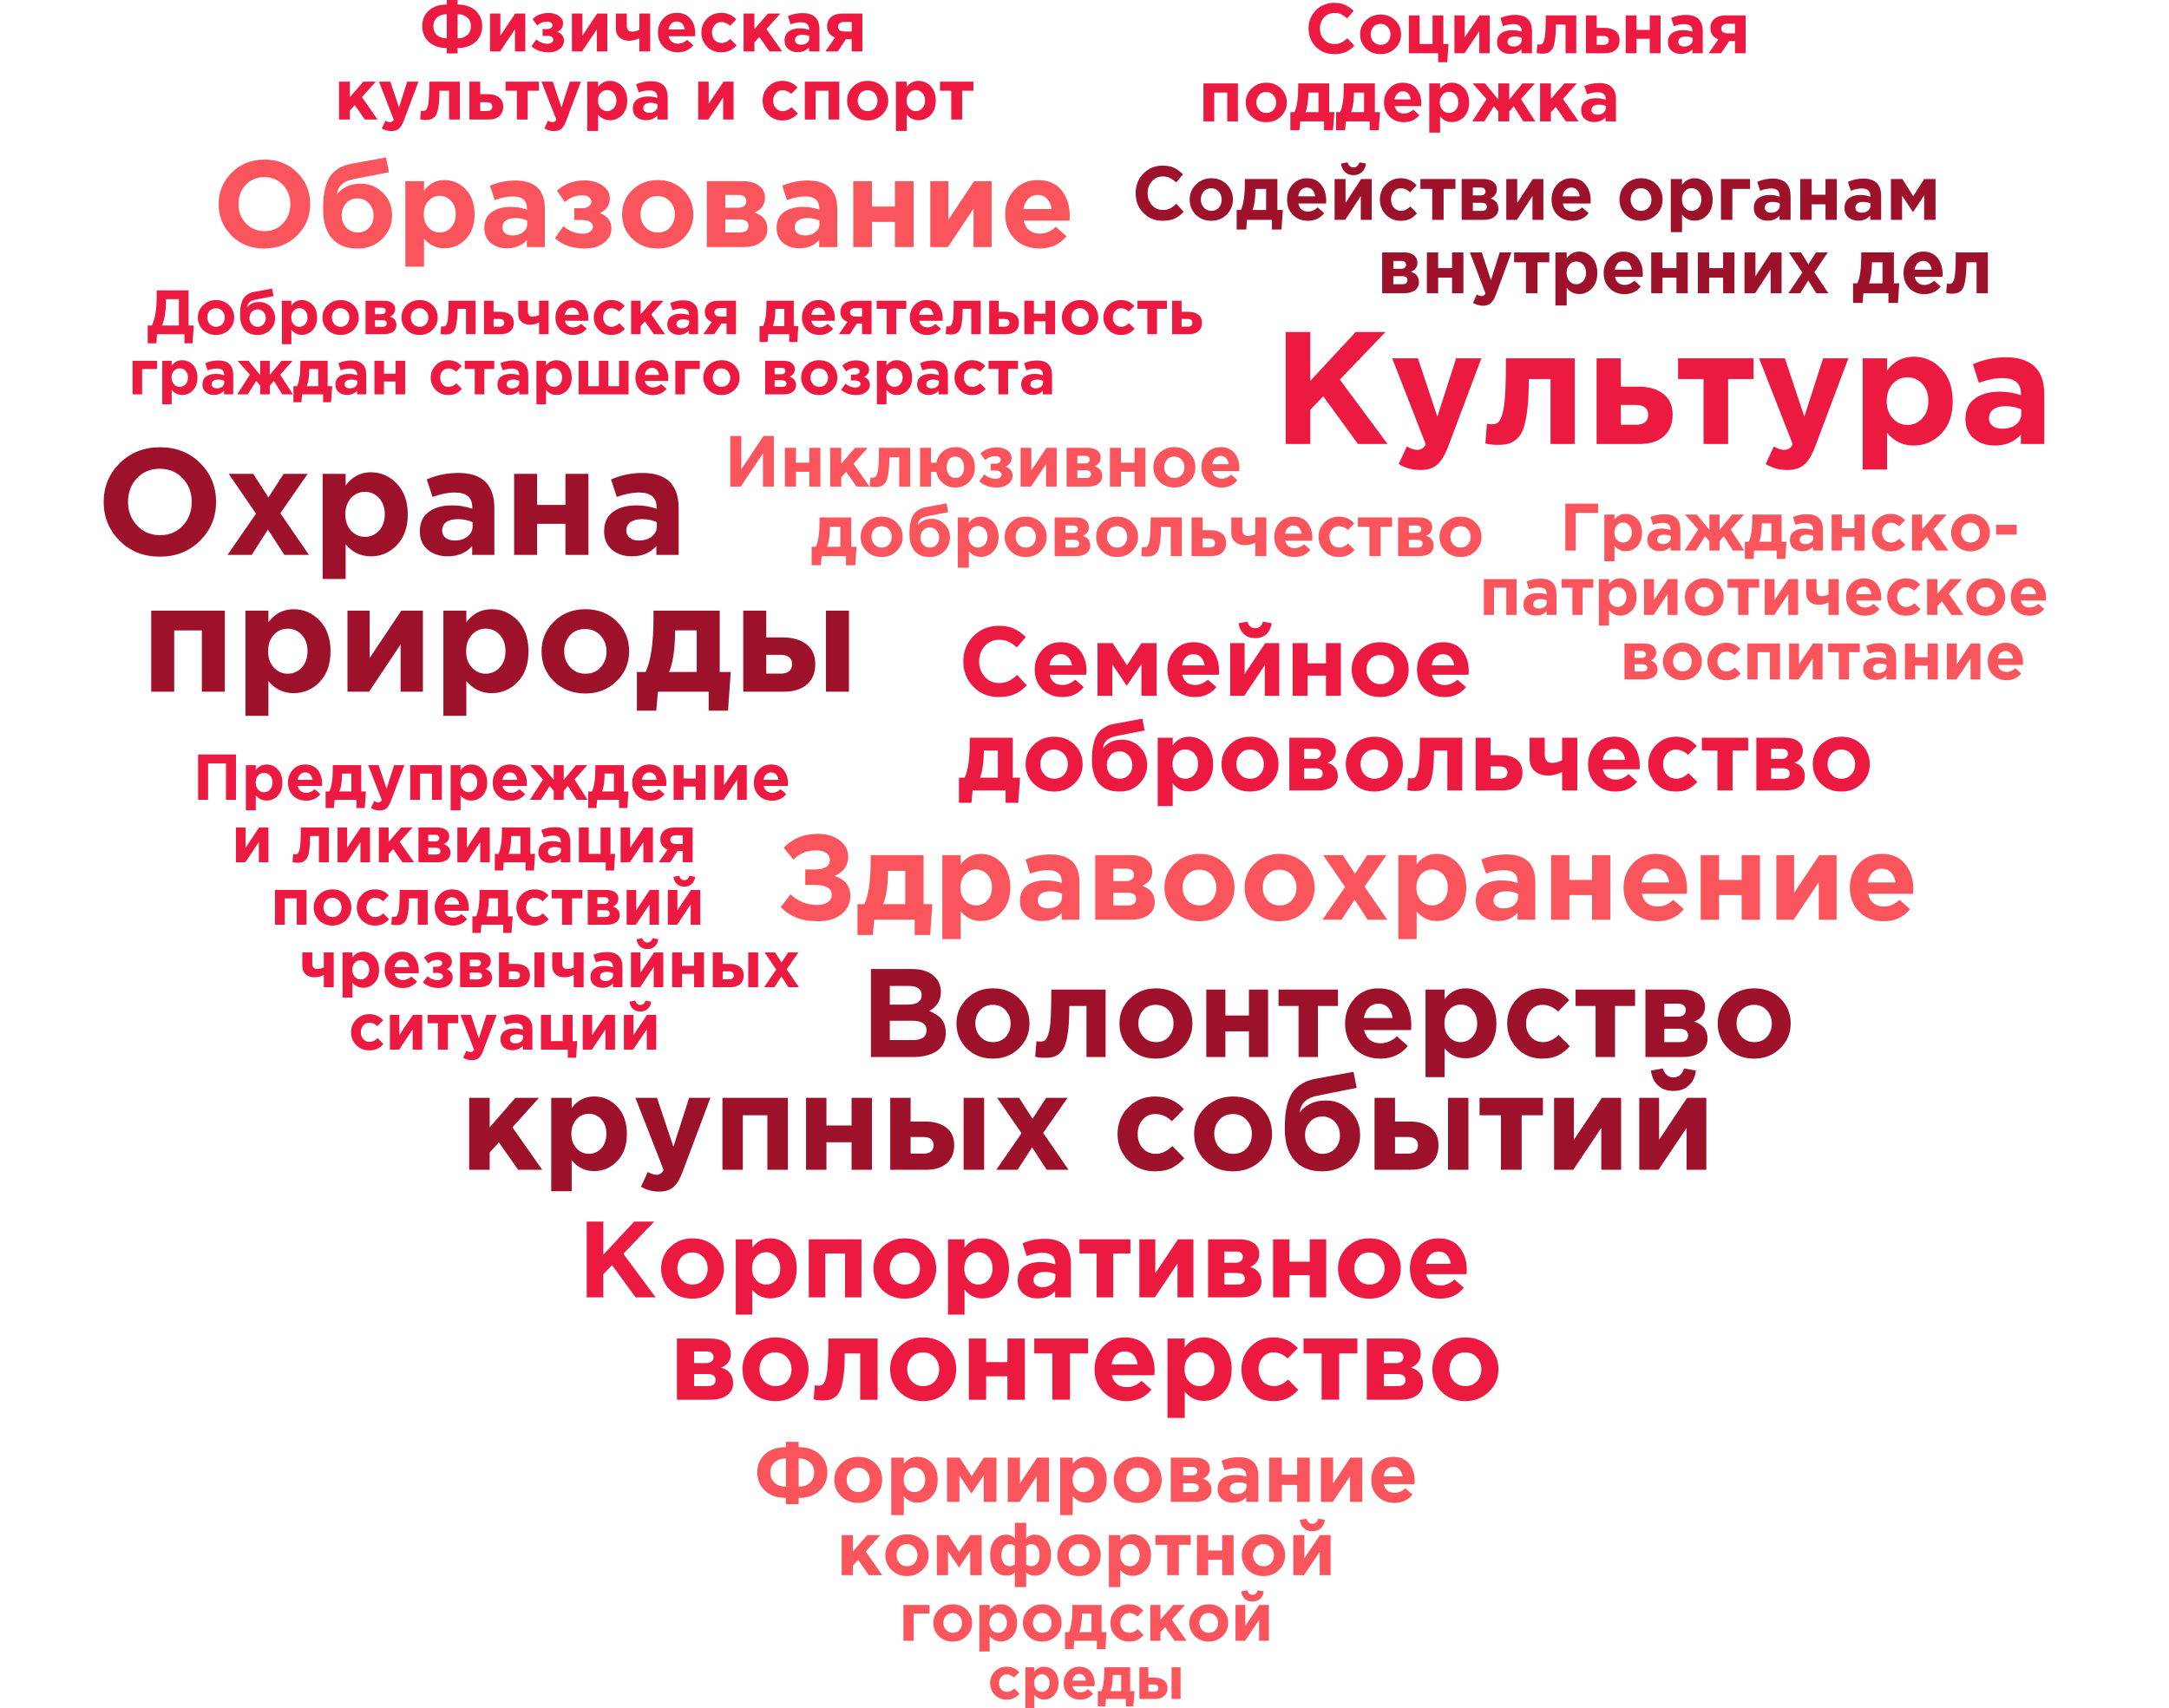
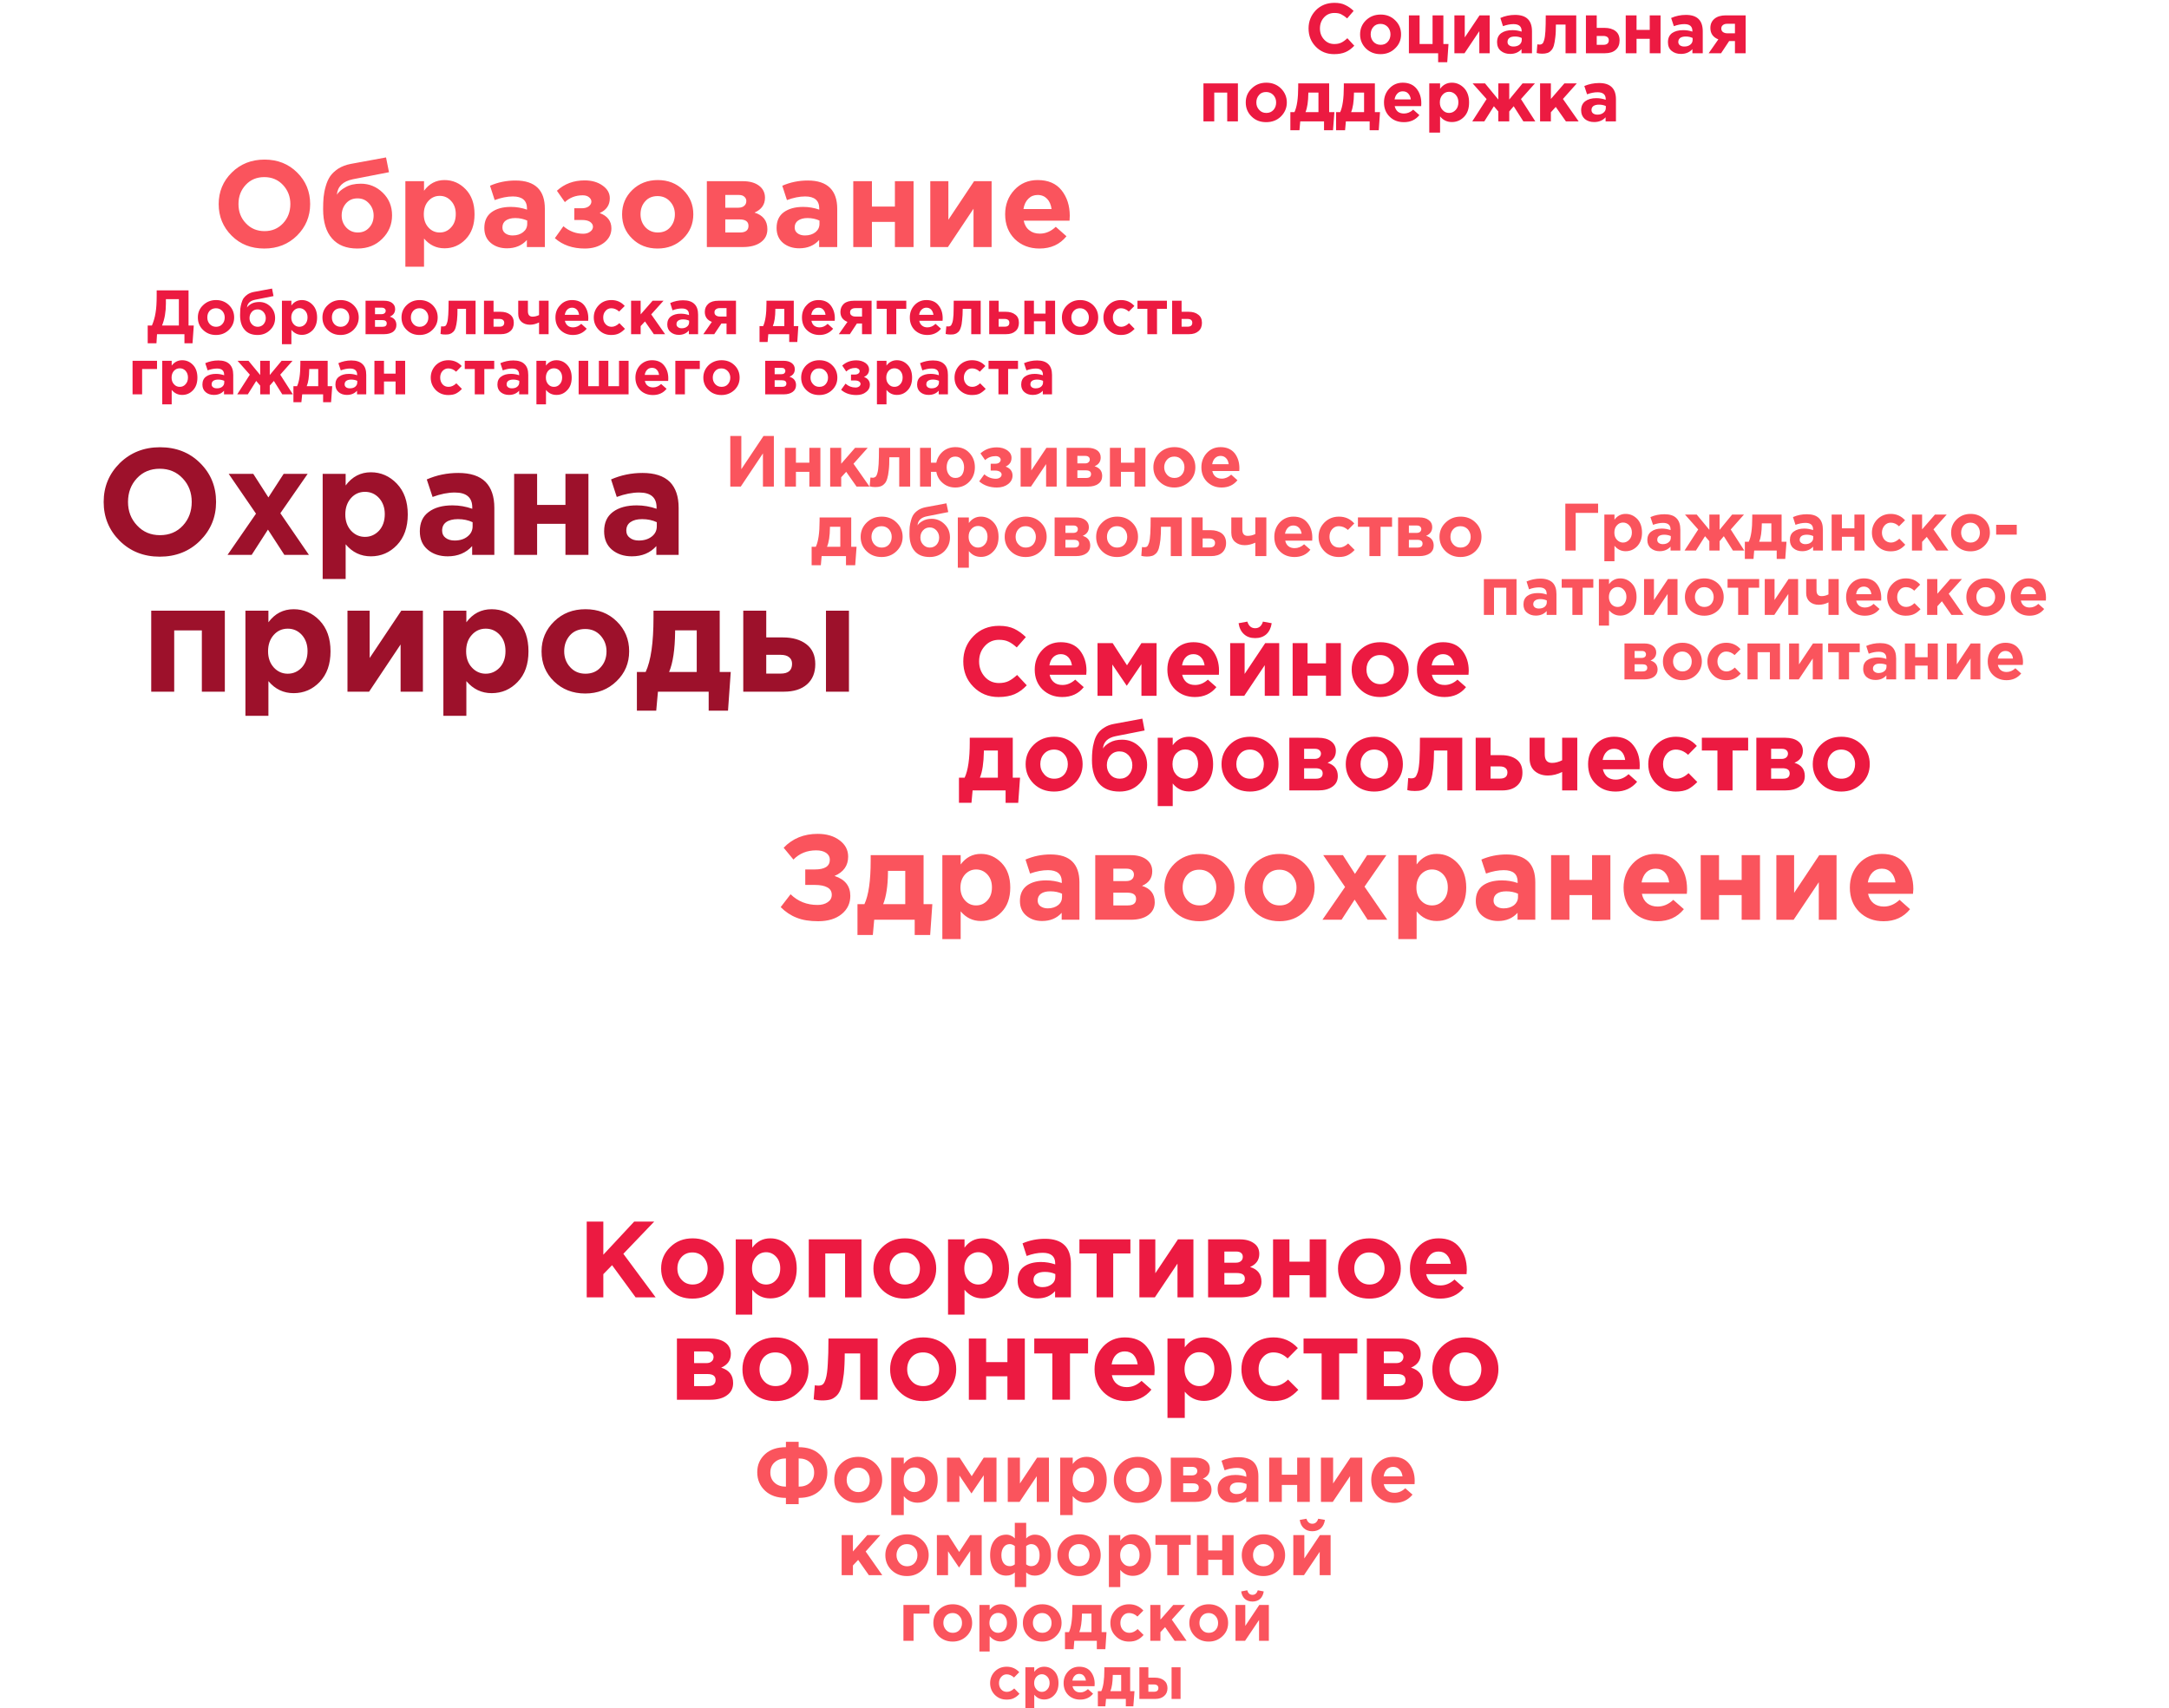
<svg xmlns="http://www.w3.org/2000/svg" xml:space="preserve" width="194.569mm" height="153.273mm" style="shape-rendering:geometricPrecision; text-rendering:geometricPrecision; image-rendering:optimizeQuality; fill-rule:evenodd; clip-rule:evenodd" viewBox="0 0 19065 15019">
  <defs>
    <style type="text/css">  .fil0 {fill:none} .fil3 {fill:#9D112B;fill-rule:nonzero} .fil2 {fill:#EC1A41;fill-rule:nonzero} .fil1 {fill:#FA545D;fill-rule:nonzero}  </style>
  </defs>
  <g id="Слой_x0020_1">
    <rect class="fil0" y="284" width="19065" height="14477" />
    <path class="fil1" d="M2611 2071c-77,76 -173,114 -288,114 -116,0 -211,-37 -287,-113 -76,-76 -114,-168 -114,-278 0,-108 38,-201 115,-277 77,-76 173,-114 288,-114 115,0 211,38 287,114 76,75 114,168 114,277 0,109 -39,201 -115,277zm-450 -108c43,46 98,69 164,69 66,0 120,-23 163,-69 42,-45 64,-102 64,-169 0,-66 -22,-122 -65,-168 -43,-46 -98,-69 -164,-69 -67,0 -121,23 -163,68 -43,46 -64,102 -64,169 0,67 21,123 65,169zm984 81c41,0 74,-14 100,-43 26,-28 39,-64 39,-106 0,-42 -14,-78 -41,-107 -27,-30 -60,-44 -101,-44 -41,0 -74,14 -100,43 -26,30 -39,65 -39,108 0,42 14,77 41,106 27,28 60,43 101,43zm-3 141c-98,0 -172,-29 -224,-89 -52,-59 -78,-145 -78,-256 0,-40 1,-75 4,-106 3,-30 9,-63 19,-97 10,-35 23,-64 40,-89 17,-24 41,-46 71,-66 31,-19 67,-33 109,-41l310 -57 26 130 -318 62c-87,18 -134,64 -140,136 14,-23 39,-46 76,-66 36,-21 81,-31 135,-31 74,0 139,27 193,80 54,53 81,119 81,198 0,81 -29,150 -87,207 -57,57 -129,85 -217,85zm421 160l0 -752 164 0 0 84c46,-63 106,-94 180,-94 72,0 134,27 186,81 52,54 78,127 78,220 0,92 -26,165 -78,219 -51,53 -113,80 -186,80 -72,0 -132,-29 -180,-86l0 248 -164 0zm202 -346c27,30 60,45 100,45 40,0 73,-15 100,-45 28,-30 41,-69 41,-117 0,-47 -13,-85 -41,-115 -27,-30 -60,-45 -100,-45 -40,0 -73,15 -100,45 -27,30 -40,69 -40,117 0,47 13,85 40,115zm691 184c-57,0 -105,-16 -142,-47 -38,-32 -57,-76 -57,-132 0,-61 21,-107 63,-138 42,-31 99,-47 170,-47 48,0 96,8 142,24l0 -10c0,-70 -42,-106 -124,-106 -50,0 -103,11 -160,32l-41 -126c70,-31 145,-46 224,-46 87,0 153,22 196,65 42,42 62,103 62,184l0 336 -158 0 0 -62c-44,49 -103,73 -175,73zm49 -113c39,0 69,-10 93,-29 24,-19 36,-43 36,-73l0 -29c-31,-14 -66,-22 -105,-22 -36,0 -64,8 -84,22 -19,14 -29,34 -29,61 0,21 8,38 25,51 16,12 38,19 64,19zm460 -293l-70 -100c66,-61 147,-91 244,-91 63,0 115,15 157,45 43,30 64,67 64,112 0,60 -30,104 -89,130 68,25 103,70 103,135 0,51 -22,93 -66,127 -44,33 -100,50 -168,50 -106,0 -194,-30 -263,-91l75 -105c52,44 110,66 174,66 25,0 45,-6 61,-18 17,-12 25,-27 25,-44 0,-17 -9,-31 -26,-43 -17,-11 -40,-16 -70,-16l-68 0 0 -103 66 0c26,0 46,-6 61,-17 15,-12 23,-26 23,-42 0,-15 -8,-28 -22,-39 -14,-11 -32,-16 -54,-16 -62,0 -114,20 -157,60zm1039 321c-60,58 -135,87 -224,87 -90,0 -164,-29 -223,-87 -60,-58 -89,-129 -89,-214 0,-84 30,-156 90,-214 60,-58 135,-87 224,-87 89,0 164,29 223,87 59,58 89,129 89,214 0,84 -30,156 -90,214zm-222 -54c45,0 82,-15 109,-46 27,-31 41,-69 41,-114 0,-44 -14,-82 -43,-113 -28,-31 -65,-47 -109,-47 -46,0 -82,15 -109,46 -28,31 -41,69 -41,114 0,44 14,82 42,113 29,31 65,47 110,47zm431 -451l317 0c59,0 106,13 141,39 35,26 53,62 53,106 0,61 -31,104 -92,131 75,23 113,72 113,146 0,49 -19,87 -58,115 -38,28 -91,42 -158,42l-316 0 0 -579zm162 233l115 0c23,0 40,-6 52,-17 12,-10 18,-24 18,-42 0,-15 -6,-27 -17,-37 -11,-11 -28,-16 -50,-16l-118 0 0 112zm0 218l129 0c50,0 75,-20 75,-58 0,-38 -26,-57 -79,-57l-125 0 0 115zm650 139c-57,0 -104,-16 -142,-47 -38,-32 -57,-76 -57,-132 0,-61 21,-107 63,-138 43,-31 99,-47 171,-47 48,0 95,8 141,24l0 -10c0,-70 -41,-106 -124,-106 -50,0 -103,11 -160,32l-41 -126c71,-31 145,-46 225,-46 87,0 152,22 195,65 42,42 63,103 63,184l0 336 -159 0 0 -62c-44,49 -102,73 -175,73zm50 -113c38,0 69,-10 93,-29 23,-19 35,-43 35,-73l0 -29c-31,-14 -66,-22 -105,-22 -36,0 -63,8 -83,22 -20,14 -30,34 -30,61 0,21 8,38 25,51 16,12 38,19 65,19zm955 -477l0 579 -164 0 0 -221 -202 0 0 221 -164 0 0 -579 164 0 0 223 202 0 0 -223 164 0zm686 0l0 579 -159 0 0 -337 -225 337 -155 0 0 -579 159 0 0 339 226 -339 154 0zm421 592c-87,0 -160,-28 -217,-83 -56,-56 -85,-129 -85,-218 0,-84 27,-156 81,-214 54,-58 122,-87 205,-87 92,0 162,30 210,90 48,61 72,135 72,224 0,9 -1,23 -2,43l-403 0c8,37 24,65 49,84 24,20 55,30 93,30 51,0 98,-20 140,-60l94 83c-58,72 -137,108 -237,108zm-141 -347l247 0c-5,-38 -18,-68 -39,-90 -21,-22 -49,-34 -83,-34 -33,0 -60,11 -82,33 -22,22 -37,52 -43,91z" />
    <path class="fil2" d="M11726 476c-64,0 -118,-22 -160,-65 -43,-44 -64,-97 -64,-161 0,-63 22,-116 64,-160 43,-43 97,-65 163,-65 38,0 70,6 95,19 26,12 51,29 74,52l-57 66c-19,-17 -37,-29 -53,-37 -16,-8 -36,-11 -59,-11 -37,0 -67,13 -91,39 -24,26 -36,59 -36,97 0,39 12,71 36,97 24,27 54,40 91,40 23,0 43,-4 60,-12 17,-8 35,-21 54,-39l61 66c-24,25 -49,44 -77,56 -27,12 -61,18 -101,18zm537 -51c-34,34 -77,51 -129,51 -51,0 -94,-17 -128,-50 -34,-34 -51,-75 -51,-124 0,-48 17,-90 51,-123 35,-34 78,-51 130,-51 51,0 94,17 128,51 34,33 51,74 51,123 0,49 -17,90 -52,123zm-127 -31c26,0 47,-9 62,-26 16,-18 24,-40 24,-66 0,-25 -8,-47 -24,-65 -17,-18 -38,-27 -64,-27 -26,0 -47,9 -62,26 -16,18 -24,40 -24,66 0,25 8,47 24,65 17,18 38,27 64,27zm505 153l0 -79 -257 0 0 -333 94 0 0 252 114 0 0 -252 95 0 0 252 45 0 -11 160 -80 0zm453 -412l0 333 -91 0 0 -194 -130 194 -89 0 0 -333 91 0 0 194 130 -194 89 0zm180 339c-33,0 -60,-9 -82,-27 -22,-18 -33,-44 -33,-76 0,-35 12,-62 37,-80 24,-17 56,-26 98,-26 27,0 54,4 81,13l0 -5c0,-41 -24,-61 -72,-61 -28,0 -59,6 -92,18l-23 -72c40,-18 84,-27 129,-27 50,0 88,12 113,37 24,24 36,60 36,107l0 193 -92 0 0 -36c-25,28 -58,42 -100,42zm28 -65c22,0 40,-5 54,-16 13,-11 20,-25 20,-42l0 -17c-18,-9 -38,-13 -60,-13 -21,0 -37,4 -48,12 -12,9 -17,20 -17,36 0,12 4,22 14,29 9,7 22,11 37,11zm285 -274l268 0 0 333 -94 0 0 -252 -85 0c0,44 -1,81 -5,111 -3,30 -8,55 -13,74 -6,19 -14,34 -25,44 -10,11 -21,18 -33,21 -12,4 -27,6 -45,6 -17,0 -33,-2 -48,-6l6 -76c8,1 14,2 20,2 10,0 18,-3 24,-8 6,-4 11,-15 16,-32 5,-17 9,-43 11,-78 2,-35 3,-81 3,-139zm353 333l0 -333 95 0 0 110 68 0c40,0 73,9 97,28 24,18 36,46 36,82 0,35 -11,63 -34,83 -22,20 -54,30 -94,30l-168 0zm154 -152l-59 0 0 78 59 0c31,0 47,-14 47,-40 0,-12 -4,-21 -12,-28 -8,-6 -20,-10 -35,-10zm502 -181l0 333 -95 0 0 -127 -116 0 0 127 -95 0 0 -333 95 0 0 128 116 0 0 -128 95 0zm179 339c-33,0 -60,-9 -82,-27 -22,-18 -32,-44 -32,-76 0,-35 12,-62 36,-80 24,-17 57,-26 98,-26 28,0 55,4 81,13l0 -5c0,-41 -23,-61 -71,-61 -29,0 -59,6 -92,18l-24 -72c41,-18 84,-27 130,-27 50,0 87,12 112,37 24,24 36,60 36,107l0 193 -91 0 0 -36c-25,28 -59,42 -101,42zm29 -65c22,0 39,-5 53,-16 14,-11 21,-25 21,-42l0 -17c-18,-9 -38,-13 -61,-13 -20,0 -36,4 -48,12 -11,9 -17,20 -17,36 0,12 5,22 14,29 10,7 22,11 38,11zm540 -274l0 333 -94 0 0 -107 -51 0 -71 107 -109 0 85 -122c-46,-18 -70,-51 -70,-100 0,-34 12,-61 36,-81 24,-20 57,-30 100,-30l174 0zm-158 158l64 0 0 -84 -65 0c-17,0 -31,3 -40,11 -10,7 -15,17 -15,31 0,13 5,24 15,31 10,7 23,11 41,11zm-4305 440l0 334 -94 0 0 -253 -114 0 0 253 -95 0 0 -334 303 0zm378 291c-35,34 -78,50 -130,50 -51,0 -94,-16 -128,-50 -34,-33 -51,-74 -51,-123 0,-49 17,-90 52,-123 34,-34 77,-51 129,-51 51,0 94,17 128,50 34,34 52,75 52,124 0,48 -18,89 -52,123zm-128 -31c26,0 47,-9 63,-27 15,-17 23,-39 23,-65 0,-26 -8,-47 -24,-65 -17,-18 -38,-27 -64,-27 -26,0 -47,8 -62,26 -16,18 -24,40 -24,66 0,25 8,47 25,65 16,18 37,27 63,27zm344 -7l114 0 0 -172 -89 0 0 8c-1,71 -9,126 -25,164zm163 81l-209 0 -7 78 -80 0 0 -159 36 0c22,-46 33,-121 33,-224l0 -29 272 0 0 253 46 0 -12 159 -79 0 0 -78zm238 -81l114 0 0 -172 -89 0 0 8c-1,71 -9,126 -25,164zm163 81l-209 0 -7 78 -79 0 0 -159 36 0c21,-46 32,-121 32,-224l0 -29 273 0 0 253 45 0 -11 159 -80 0 0 -78zm301 7c-51,0 -93,-16 -125,-48 -33,-32 -50,-74 -50,-125 0,-49 16,-90 47,-123 31,-34 71,-51 118,-51 53,0 93,18 121,52 28,35 42,78 42,129 0,5 -1,13 -1,25l-233 0c5,21 14,37 28,49 15,11 32,16 54,16 29,0 56,-11 81,-34l54 48c-34,42 -79,62 -136,62zm-82 -200l143 0c-3,-22 -11,-39 -23,-52 -12,-13 -28,-19 -48,-19 -19,0 -35,6 -47,19 -13,13 -21,30 -25,52zm305 292l0 -433 95 0 0 48c26,-36 61,-54 104,-54 41,0 77,16 107,47 29,31 44,73 44,127 0,53 -14,95 -44,126 -30,31 -66,46 -107,46 -42,0 -77,-16 -104,-50l0 143 -95 0zm117 -199c15,17 34,26 57,26 23,0 42,-9 58,-26 16,-17 24,-40 24,-68 0,-26 -8,-49 -24,-66 -16,-17 -35,-26 -58,-26 -23,0 -42,9 -57,26 -16,17 -24,40 -24,68 0,27 8,49 24,66zm586 100l-96 0 0 -87 -39 -46 -84 133 -106 0 126 -196 -123 -138 109 0 117 142 0 -142 96 0 0 142 117 -142 109 0 -123 138 126 196 -105 0 -85 -133 -39 46 0 87zm271 0l0 -334 95 0 0 137 119 -137 109 0 -122 137 138 197 -112 0 -89 -127 -43 47 0 80 -95 0zm475 6c-33,0 -60,-9 -82,-27 -21,-19 -32,-44 -32,-76 0,-35 12,-62 36,-80 24,-18 57,-27 98,-27 28,0 55,5 82,14l0 -6c0,-40 -24,-60 -72,-60 -29,0 -59,6 -92,18l-24 -73c41,-17 84,-26 130,-26 50,0 87,12 112,37 24,24 36,59 36,106l0 194 -91 0 0 -36c-25,28 -59,42 -101,42zm29 -65c22,0 40,-6 53,-17 14,-11 21,-25 21,-42l0 -17c-18,-8 -38,-12 -60,-12 -21,0 -37,4 -49,12 -11,8 -17,20 -17,35 0,13 5,23 14,30 10,7 22,11 38,11z" />
-     <path class="fil2" d="M4022 125l0 212c36,0 64,-9 85,-29 22,-19 32,-45 32,-77 0,-32 -10,-58 -32,-77 -21,-19 -49,-29 -85,-29zm0 345l-95 0 0 -48c-66,0 -119,-18 -158,-54 -39,-36 -58,-83 -58,-139 0,-56 19,-101 58,-136 39,-36 92,-53 158,-53l0 -40 95 0 0 40c66,0 118,18 158,53 39,35 58,81 58,137 0,56 -19,102 -58,138 -39,36 -92,54 -158,54l0 48zm-95 -133l0 -212c-36,0 -64,10 -86,29 -21,19 -32,45 -32,77 0,32 11,58 32,77 22,20 50,29 86,29zm690 -218l0 333 -91 0 0 -194 -130 194 -89 0 0 -333 91 0 0 195 130 -195 89 0zm105 106l-41 -58c38,-35 85,-53 141,-53 36,0 66,9 91,26 24,18 36,39 36,65 0,35 -17,60 -51,75 39,14 59,40 59,78 0,29 -13,53 -38,73 -25,19 -57,29 -96,29 -62,0 -112,-18 -152,-53l43 -60c30,25 63,38 101,38 14,0 25,-4 35,-11 9,-7 14,-15 14,-25 0,-10 -5,-18 -15,-25 -10,-6 -23,-9 -41,-9l-39 0 0 -59 39 0c14,0 26,-4 35,-10 8,-7 13,-15 13,-24 0,-9 -5,-17 -13,-23 -8,-6 -19,-9 -31,-9 -36,0 -66,11 -90,35zm616 -106l0 333 -92 0 0 -194 -130 194 -89 0 0 -333 92 0 0 195 130 -195 89 0zm171 0l0 104c0,37 15,55 46,55 22,0 43,-5 65,-16l0 -143 95 0 0 333 -95 0 0 -116c-30,15 -60,22 -91,22 -34,0 -62,-10 -84,-29 -21,-18 -32,-45 -32,-79l0 -131 96 0zm449 341c-51,0 -93,-16 -126,-48 -32,-33 -49,-74 -49,-126 0,-48 16,-89 47,-123 31,-34 70,-50 118,-50 53,0 93,17 121,52 28,35 42,78 42,129 0,5 -1,13 -2,25l-232 0c5,21 14,37 28,48 14,11 32,17 54,17 29,0 56,-11 81,-34l54 48c-34,41 -79,62 -136,62zm-82 -201l143 0c-3,-21 -11,-38 -23,-51 -12,-13 -28,-19 -48,-19 -19,0 -35,6 -47,19 -13,12 -21,29 -25,51zm462 201c-49,0 -91,-17 -124,-51 -33,-33 -49,-74 -49,-123 0,-48 16,-89 50,-123 33,-33 74,-50 125,-50 53,0 97,19 132,58l-55 56c-24,-22 -49,-33 -78,-33 -23,0 -43,9 -58,27 -15,18 -23,40 -23,65 0,26 8,48 23,66 16,17 36,26 62,26 26,0 51,-12 76,-35l56 56c-19,20 -38,35 -59,45 -21,11 -47,16 -78,16zm198 -8l0 -333 95 0 0 137 119 -137 109 0 -122 137 138 196 -112 0 -89 -127 -43 47 0 80 -95 0zm475 7c-33,0 -60,-10 -82,-28 -22,-18 -33,-43 -33,-76 0,-35 13,-62 37,-79 24,-18 57,-27 98,-27 28,0 55,4 81,14l0 -6c0,-41 -23,-61 -71,-61 -29,0 -60,6 -92,18l-24 -72c41,-18 84,-27 129,-27 51,0 88,13 113,37 24,25 36,60 36,107l0 193 -91 0 0 -36c-26,28 -59,43 -101,43zm29 -66c22,0 39,-5 53,-16 14,-11 21,-25 21,-42l0 -17c-18,-8 -38,-12 -61,-12 -20,0 -37,4 -48,12 -11,8 -17,19 -17,35 0,12 5,22 14,29 10,8 22,11 38,11zm540 -274l0 333 -94 0 0 -107 -51 0 -71 107 -109 0 85 -122c-46,-18 -70,-51 -70,-100 0,-34 12,-61 36,-81 24,-20 57,-30 99,-30l175 0zm-158 158l64 0 0 -84 -65 0c-17,0 -31,4 -40,11 -10,7 -15,18 -15,31 0,13 5,24 15,31 10,7 23,11 41,11zm-4442 774l0 -333 95 0 0 136 119 -136 109 0 -122 136 138 197 -112 0 -89 -127 -43 47 0 80 -95 0zm460 101c-30,0 -58,-7 -84,-23l32 -68c14,9 28,13 40,13 15,0 26,-7 33,-22l-130 -334 100 0 76 227 72 -227 99 0 -128 341c-13,35 -28,59 -44,73 -16,14 -38,20 -66,20zm334 -434l268 0 0 333 -95 0 0 -253 -84 0c0,44 -2,82 -5,112 -4,30 -8,55 -14,74 -6,19 -14,34 -24,44 -11,10 -22,17 -34,21 -12,4 -27,6 -45,6 -17,0 -33,-2 -48,-6l7 -76c7,1 14,2 19,2 10,0 18,-3 24,-8 6,-4 11,-15 17,-32 5,-17 8,-43 10,-78 3,-35 4,-81 4,-139zm352 333l0 -333 95 0 0 110 68 0c41,0 73,9 97,28 24,18 37,46 37,82 0,35 -12,63 -34,83 -23,20 -54,30 -95,30l-168 0zm154 -152l-59 0 0 77 60 0c31,0 46,-13 46,-39 0,-12 -4,-21 -12,-28 -8,-6 -20,-10 -35,-10zm457 -181l0 80 -99 0 0 253 -95 0 0 -253 -99 0 0 -80 293 0zm132 434c-30,0 -58,-7 -84,-23l31 -68c15,9 28,13 41,13 15,0 26,-7 33,-22l-131 -334 100 0 76 227 73 -227 98 0 -128 341c-13,35 -27,59 -43,73 -17,14 -39,20 -66,20zm293 -1l0 -433 95 0 0 47c26,-36 61,-54 104,-54 41,0 77,16 107,47 30,31 45,73 45,127 0,53 -15,95 -45,126 -30,31 -65,46 -107,46 -42,0 -76,-16 -104,-50l0 144 -95 0zm117 -200c16,17 35,26 58,26 22,0 42,-9 57,-26 16,-17 24,-40 24,-67 0,-27 -8,-49 -24,-67 -15,-17 -35,-25 -57,-25 -23,0 -42,8 -58,25 -16,18 -23,40 -23,68 0,27 7,49 23,66zm398 106c-33,0 -60,-9 -82,-27 -22,-18 -33,-44 -33,-76 0,-35 13,-62 37,-80 24,-17 57,-26 98,-26 28,0 55,4 81,13l0 -5c0,-41 -24,-61 -71,-61 -29,0 -60,6 -92,18l-24 -72c41,-18 84,-27 129,-27 51,0 88,12 113,37 24,24 36,60 36,107l0 193 -91 0 0 -36c-26,28 -59,42 -101,42zm29 -65c22,0 39,-6 53,-17 14,-11 21,-25 21,-42l0 -16c-18,-9 -38,-13 -61,-13 -21,0 -37,4 -48,12 -11,8 -17,20 -17,35 0,13 5,23 14,30 10,7 22,11 38,11zm742 -274l0 333 -92 0 0 -194 -130 194 -89 0 0 -333 92 0 0 194 130 -194 89 0zm429 341c-50,0 -92,-17 -125,-51 -33,-33 -49,-75 -49,-123 0,-48 17,-89 50,-123 33,-34 75,-51 125,-51 53,0 97,20 132,59l-55 56c-23,-22 -49,-33 -78,-33 -23,0 -42,9 -58,27 -15,17 -23,39 -23,65 0,26 8,48 24,66 15,17 36,26 61,26 26,0 52,-12 76,-35l56 56c-18,19 -38,35 -59,45 -20,10 -46,16 -77,16zm500 -341l0 333 -94 0 0 -253 -114 0 0 253 -95 0 0 -333 303 0zm378 290c-35,34 -78,51 -129,51 -52,0 -95,-17 -129,-51 -34,-33 -51,-74 -51,-123 0,-49 17,-90 52,-123 34,-34 77,-51 129,-51 51,0 94,17 128,50 35,34 52,75 52,124 0,48 -18,90 -52,123zm-128 -31c26,0 47,-9 63,-26 16,-18 23,-40 23,-66 0,-25 -8,-47 -24,-65 -17,-18 -38,-27 -63,-27 -26,0 -47,9 -63,26 -16,18 -24,40 -24,66 0,25 8,47 25,65 16,18 37,27 63,27zm248 174l0 -433 95 0 0 47c26,-36 61,-54 104,-54 41,0 77,16 107,47 30,31 44,73 44,127 0,53 -14,95 -44,126 -30,31 -65,46 -107,46 -42,0 -76,-16 -104,-50l0 144 -95 0zm117 -200c15,17 35,26 57,26 23,0 43,-9 58,-26 16,-17 24,-40 24,-67 0,-27 -8,-49 -24,-67 -15,-17 -35,-25 -58,-25 -22,0 -42,8 -57,25 -16,18 -23,40 -23,68 0,27 7,49 23,66zm564 -233l0 80 -99 0 0 253 -96 0 0 -253 -99 0 0 -80 294 0z" />
-     <path class="fil3" d="M10217 1941c-67,0 -123,-23 -168,-70 -45,-46 -67,-104 -67,-172 0,-68 22,-126 67,-172 45,-47 102,-71 172,-71 39,0 73,7 100,20 27,13 52,32 77,57l-60 71c-20,-19 -38,-32 -56,-40 -17,-8 -38,-13 -62,-13 -38,0 -70,15 -95,43 -25,28 -38,63 -38,105 0,41 13,76 38,104 25,29 57,43 95,43 24,0 46,-4 63,-13 18,-9 37,-23 57,-42l64 71c-24,27 -51,47 -80,60 -29,13 -65,19 -107,19zm565 -54c-36,36 -82,54 -136,54 -54,0 -99,-18 -135,-53 -36,-36 -54,-81 -54,-134 0,-52 19,-96 55,-132 36,-36 82,-55 136,-55 54,0 99,18 135,54 36,36 54,81 54,133 0,53 -19,97 -55,133zm-134 -33c27,0 49,-10 66,-29 16,-19 24,-42 24,-71 0,-27 -8,-50 -25,-70 -18,-19 -40,-29 -67,-29 -27,0 -49,10 -66,29 -16,19 -25,42 -25,70 0,28 9,51 26,71 17,19 40,29 67,29zm361 -8l120 0 0 -185 -94 0 0 8c-1,78 -9,137 -26,177zm171 87l-219 0 -7 85 -84 0 0 -172 38 0c22,-49 34,-130 34,-241l0 -31 286 0 0 272 48 0 -12 172 -84 0 0 -85zm316 8c-53,0 -97,-17 -131,-51 -35,-35 -52,-80 -52,-136 0,-52 16,-96 49,-132 33,-36 74,-55 124,-55 56,0 98,19 127,57 29,37 44,84 44,139 0,5 0,14 -1,26l-244 0c5,23 14,41 29,53 15,12 34,18 57,18 30,0 59,-13 84,-37l57 51c-35,45 -83,67 -143,67zm-85 -215l149 0c-3,-24 -11,-42 -24,-56 -12,-14 -29,-21 -50,-21 -20,0 -36,7 -50,21 -13,13 -22,32 -25,56zm646 -152l0 359 -96 0 0 -209 -137 209 -93 0 0 -359 96 0 0 210 137 -210 93 0zm-86 -61c-19,18 -44,27 -74,27 -30,0 -55,-9 -74,-27 -20,-18 -32,-43 -36,-75l58 -11c9,30 27,45 52,45 25,0 42,-15 52,-45l58 11c-5,32 -16,57 -36,75zm340 428c-52,0 -95,-18 -130,-54 -35,-36 -52,-80 -52,-133 0,-51 17,-95 52,-132 35,-36 79,-55 132,-55 56,0 102,21 139,63l-58 61c-25,-24 -52,-36 -82,-36 -24,0 -45,10 -61,29 -16,19 -24,43 -24,70 0,29 8,52 25,71 16,19 37,29 64,29 27,0 54,-13 80,-39l59 61c-20,21 -40,38 -62,49 -22,11 -49,16 -82,16zm482 -367l0 87 -104 0 0 272 -100 0 0 -272 -104 0 0 -87 308 0zm55 0l192 0c35,0 64,8 85,24 21,16 32,38 32,66 0,38 -19,65 -56,81 46,14 69,45 69,91 0,30 -12,54 -35,71 -23,18 -55,26 -96,26l-191 0 0 -359zm98 144l70 0c13,0 23,-3 31,-10 7,-6 10,-15 10,-26 0,-9 -3,-17 -10,-23 -6,-7 -17,-10 -30,-10l-71 0 0 69zm0 136l78 0c30,0 45,-12 45,-37 0,-23 -16,-34 -48,-34l-75 0 0 71zm620 -280l0 359 -96 0 0 -209 -137 209 -93 0 0 -359 96 0 0 210 137 -210 93 0zm255 367c-53,0 -97,-17 -131,-51 -35,-35 -52,-80 -52,-136 0,-52 16,-96 49,-132 33,-36 74,-55 124,-55 56,0 98,19 127,57 29,37 44,84 44,139 0,5 -1,14 -1,26l-244 0c4,23 14,41 29,53 15,12 34,18 56,18 31,0 60,-13 85,-37l57 51c-35,45 -83,67 -143,67zm-86 -215l150 0c-3,-24 -11,-42 -24,-56 -13,-14 -29,-21 -50,-21 -20,0 -37,7 -50,21 -13,13 -22,32 -26,56zm824 161c-36,36 -81,54 -135,54 -54,0 -99,-18 -135,-53 -36,-36 -54,-81 -54,-134 0,-52 18,-96 54,-132 37,-36 82,-55 136,-55 54,0 99,18 135,54 36,36 54,81 54,133 0,53 -18,97 -55,133zm-134 -33c28,0 50,-10 66,-29 17,-19 25,-42 25,-71 0,-27 -9,-50 -26,-70 -17,-19 -39,-29 -66,-29 -28,0 -50,10 -66,29 -17,19 -25,42 -25,70 0,28 9,51 26,71 17,19 39,29 66,29zm261 187l0 -467 99 0 0 52c28,-39 65,-59 109,-59 44,0 82,17 113,51 31,33 47,79 47,136 0,58 -16,103 -47,136 -31,33 -68,50 -113,50 -43,0 -79,-18 -109,-53l0 154 -99 0zm123 -215c16,18 36,28 60,28 24,0 44,-10 61,-28 16,-19 25,-43 25,-73 0,-29 -9,-53 -25,-71 -17,-19 -37,-28 -61,-28 -24,0 -44,9 -60,28 -17,18 -25,43 -25,72 0,30 8,53 25,72zm574 -165l-156 0 0 272 -100 0 0 -359 256 0 0 87zm154 279c-35,0 -64,-10 -86,-29 -23,-20 -35,-47 -35,-82 0,-38 13,-67 38,-86 26,-19 60,-29 103,-29 30,0 58,5 86,15l0 -6c0,-44 -25,-66 -75,-66 -30,0 -62,7 -97,20l-25 -78c43,-19 88,-29 136,-29 53,0 92,14 119,40 25,26 38,64 38,115l0 208 -97 0 0 -38c-26,30 -61,45 -105,45zm30 -70c23,0 41,-6 56,-18 14,-12 21,-27 21,-45l0 -18c-18,-9 -40,-14 -63,-14 -22,0 -39,5 -51,13 -12,9 -18,22 -18,38 0,14 5,24 15,32 10,8 23,12 40,12zm578 -296l0 359 -99 0 0 -137 -122 0 0 137 -100 0 0 -359 100 0 0 138 122 0 0 -138 99 0zm188 366c-34,0 -63,-10 -86,-29 -22,-20 -34,-47 -34,-82 0,-38 13,-67 38,-86 26,-19 60,-29 103,-29 30,0 58,5 86,15l0 -6c0,-44 -25,-66 -75,-66 -30,0 -62,7 -97,20l-25 -78c43,-19 88,-29 136,-29 53,0 92,14 119,40 25,26 37,64 37,115l0 208 -96 0 0 -38c-26,30 -62,45 -106,45zm31 -70c23,0 41,-6 56,-18 14,-12 21,-27 21,-45l0 -18c-18,-9 -40,-14 -63,-14 -22,0 -39,5 -51,13 -12,9 -18,22 -18,38 0,14 5,24 15,32 10,8 23,12 40,12zm257 63l0 -359 101 0 95 151 96 -151 100 0 0 359 -100 0 0 -215 -98 147 -96 -145 0 213 -98 0zm-4472 286l193 0c35,0 64,8 85,24 21,16 32,38 32,66 0,37 -19,65 -56,81 46,14 69,45 69,91 0,30 -12,54 -35,71 -24,18 -56,26 -96,26l-192 0 0 -359zm98 144l70 0c14,0 24,-3 31,-10 8,-7 11,-15 11,-26 0,-9 -3,-17 -10,-23 -7,-7 -17,-10 -30,-10l-72 0 0 69zm0 136l79 0c30,0 45,-12 45,-37 0,-23 -16,-34 -48,-34l-76 0 0 71zm616 -280l0 359 -100 0 0 -137 -122 0 0 137 -99 0 0 -359 99 0 0 138 122 0 0 -138 100 0zm172 469c-31,0 -61,-9 -88,-25l33 -74c16,9 30,14 43,14 15,0 27,-8 34,-23l-137 -361 105 0 80 245 77 -245 103 0 -135 368c-13,37 -29,63 -46,78 -17,15 -40,23 -69,23zm583 -469l0 87 -104 0 0 272 -101 0 0 -272 -104 0 0 -87 309 0zm54 467l0 -467 99 0 0 52c28,-39 65,-59 110,-59 43,0 81,17 112,51 31,33 47,79 47,136 0,58 -16,103 -47,136 -31,33 -68,50 -112,50 -44,0 -80,-18 -110,-54l0 155 -99 0zm123 -215c16,18 36,28 60,28 24,0 44,-10 61,-28 16,-19 25,-43 25,-73 0,-29 -9,-53 -25,-71 -17,-19 -37,-28 -61,-28 -24,0 -44,9 -60,28 -17,18 -25,42 -25,72 0,29 8,53 25,72zm484 115c-53,0 -97,-17 -131,-52 -35,-34 -52,-79 -52,-135 0,-52 17,-96 49,-132 33,-36 74,-55 124,-55 56,0 98,19 127,57 30,37 44,84 44,138 0,6 0,15 -1,27l-244 0c5,23 15,40 29,53 15,12 34,18 57,18 31,0 59,-13 85,-37l56 51c-35,45 -83,67 -143,67zm-85 -215l149 0c-3,-24 -11,-42 -23,-56 -13,-14 -30,-21 -51,-21 -20,0 -36,7 -50,21 -13,13 -21,32 -25,56zm641 -152l0 359 -99 0 0 -137 -123 0 0 137 -99 0 0 -359 99 0 0 138 123 0 0 -138 99 0zm410 0l0 359 -99 0 0 -137 -123 0 0 137 -99 0 0 -359 99 0 0 138 123 0 0 -138 99 0zm415 0l0 359 -96 0 0 -209 -137 209 -93 0 0 -359 96 0 0 210 137 -210 93 0zm60 359l122 -182 -118 -177 107 0 65 105 66 -105 104 0 -118 175 123 184 -106 0 -71 -112 -70 112 -104 0zm708 -87l119 0 0 -185 -93 0 0 8c-1,78 -10,137 -26,177zm171 87l-220 0 -7 85 -84 0 0 -172 38 0c23,-49 34,-130 34,-241l0 -31 287 0 0 272 47 0 -11 172 -84 0 0 -85zm316 8c-54,0 -97,-17 -132,-52 -34,-34 -51,-79 -51,-135 0,-52 16,-96 49,-132 32,-36 74,-55 124,-55 55,0 97,19 127,57 29,37 43,84 43,138 0,6 0,15 -1,27l-244 0c5,23 15,40 30,53 15,12 33,18 56,18 31,0 59,-13 85,-37l57 51c-35,45 -83,67 -143,67zm-86 -215l150 0c-3,-24 -11,-42 -24,-56 -13,-14 -30,-21 -50,-21 -20,0 -37,7 -50,21 -13,13 -22,32 -26,56zm362 -152l282 0 0 359 -99 0 0 -272 -89 0c0,48 -2,88 -6,120 -3,33 -8,59 -14,80 -6,21 -15,36 -25,48 -11,11 -23,18 -36,22 -12,4 -28,6 -47,6 -18,0 -34,-2 -50,-6l6 -82c8,1 15,2 21,2 11,0 19,-3 25,-8 6,-5 12,-17 18,-35 5,-18 9,-46 11,-83 2,-38 3,-88 3,-151z" />
    <g id="_1159075344">
      <path class="fil2" d="M1298 3018l0 -156 37 0c15,-35 26,-72 32,-111 7,-39 10,-90 10,-153l0 -45 280 0 0 309 46 0 -11 156 -71 0 0 -80 -241 0 -5 80 -77 0zm274 -388l-114 0 0 39c0,72 -11,137 -34,193l148 0 0 -232zm440 270c-31,30 -69,45 -114,45 -46,0 -83,-15 -114,-45 -30,-29 -45,-65 -45,-109 0,-43 15,-79 46,-108 31,-30 69,-45 114,-45 45,0 83,15 113,44 31,30 46,66 46,109 0,43 -16,79 -46,109zm-113 -27c23,0 42,-8 55,-24 14,-15 21,-35 21,-58 0,-22 -7,-41 -21,-57 -15,-16 -33,-24 -56,-24 -23,0 -42,8 -56,23 -14,16 -20,35 -20,58 0,23 7,42 21,58 15,16 33,24 56,24zm366 0c21,0 38,-8 51,-22 13,-15 20,-33 20,-54 0,-21 -7,-40 -21,-55 -14,-15 -31,-22 -51,-22 -21,0 -38,7 -51,22 -13,15 -20,33 -20,55 0,21 7,39 21,54 13,14 30,22 51,22zm-1 72c-50,0 -88,-15 -114,-46 -27,-30 -40,-73 -40,-130 0,-20 1,-38 2,-54 2,-15 5,-32 10,-49 5,-18 11,-33 20,-46 9,-12 21,-23 36,-33 16,-10 34,-17 56,-21l157 -29 13 66 -161 32c-45,9 -69,32 -72,69 7,-12 20,-23 39,-34 19,-10 42,-15 69,-15 38,0 70,13 98,40 27,27 41,61 41,101 0,41 -14,76 -44,105 -29,29 -66,44 -110,44zm214 81l0 -382 83 0 0 42c23,-32 54,-48 92,-48 36,0 68,14 94,41 27,28 40,65 40,112 0,47 -13,84 -39,112 -27,27 -58,41 -95,41 -37,0 -67,-15 -92,-44l0 126 -83 0zm103 -176c13,15 30,23 50,23 20,0 38,-8 51,-23 14,-15 21,-35 21,-60 0,-24 -7,-43 -21,-58 -13,-15 -31,-23 -51,-23 -20,0 -37,8 -50,23 -14,15 -21,35 -21,59 0,24 7,44 21,59zm526 50c-31,30 -69,45 -114,45 -46,0 -83,-15 -114,-45 -30,-29 -45,-65 -45,-109 0,-43 15,-79 46,-108 31,-30 69,-45 114,-45 45,0 83,15 113,44 31,30 46,66 46,109 0,43 -16,79 -46,109zm-113 -27c23,0 42,-8 55,-24 14,-15 21,-35 21,-58 0,-22 -7,-41 -21,-57 -15,-16 -33,-24 -56,-24 -23,0 -42,8 -56,23 -14,16 -20,35 -20,58 0,23 7,42 21,58 15,16 33,24 56,24zm219 -229l162 0c30,0 54,6 71,19 18,14 27,31 27,54 0,31 -15,53 -47,67 39,11 58,36 58,74 0,25 -10,44 -29,59 -20,14 -47,21 -81,21l-161 0 0 -294zm83 118l58 0c12,0 20,-3 27,-9 6,-5 9,-12 9,-21 0,-8 -3,-14 -9,-19 -6,-5 -14,-8 -25,-8l-60 0 0 57zm0 111l66 0c25,0 37,-10 37,-30 0,-19 -13,-29 -40,-29l-63 0 0 59zm505 27c-30,30 -68,45 -114,45 -45,0 -83,-15 -113,-45 -30,-29 -45,-65 -45,-109 0,-43 15,-79 45,-108 31,-30 69,-45 114,-45 46,0 84,15 114,44 30,30 45,66 45,109 0,43 -15,79 -46,109zm-113 -27c24,0 42,-8 56,-24 14,-15 21,-35 21,-58 0,-22 -7,-41 -22,-57 -14,-16 -33,-24 -56,-24 -23,0 -41,8 -55,23 -14,16 -21,35 -21,58 0,23 7,42 22,58 14,16 33,24 55,24zm255 -229l237 0 0 294 -84 0 0 -223 -75 0c0,39 -1,72 -4,98 -3,27 -7,49 -12,66 -5,17 -12,30 -22,39 -9,9 -19,15 -29,18 -11,4 -24,5 -40,5 -15,0 -29,-1 -42,-5l5 -67c7,1 13,1 18,1 9,0 16,-2 21,-6 5,-4 10,-14 14,-28 5,-15 8,-38 10,-69 2,-31 3,-72 3,-123zm311 294l0 -294 84 0 0 97 60 0c36,0 64,8 86,25 21,16 32,40 32,72 0,31 -10,56 -30,73 -20,18 -48,27 -83,27l-149 0zm136 -134l-52 0 0 68 53 0c27,0 41,-12 41,-35 0,-10 -4,-18 -11,-24 -7,-6 -17,-9 -31,-9zm250 -160l0 92c0,32 14,48 41,48 19,0 38,-5 57,-14l0 -126 84 0 0 294 -84 0 0 -103c-27,13 -53,20 -80,20 -30,0 -55,-9 -74,-25 -19,-17 -29,-40 -29,-71l0 -115 85 0zm396 301c-44,0 -81,-15 -110,-43 -29,-28 -44,-65 -44,-111 0,-43 14,-79 42,-108 27,-30 62,-45 104,-45 46,0 82,15 107,46 24,31 36,69 36,114 0,4 0,12 -1,22l-205 0c4,19 13,33 25,43 12,10 28,15 47,15 26,0 50,-10 72,-31l48 43c-30,36 -70,55 -121,55zm-72 -177l126 0c-3,-19 -9,-35 -20,-46 -11,-11 -25,-17 -42,-17 -17,0 -31,6 -42,17 -11,11 -18,26 -22,46zm408 177c-44,0 -80,-15 -109,-45 -29,-30 -44,-66 -44,-109 0,-42 15,-78 44,-108 29,-30 66,-45 111,-45 47,0 86,17 117,52l-49 49c-21,-19 -44,-29 -69,-29 -21,0 -38,8 -51,24 -14,15 -20,35 -20,57 0,23 6,43 20,58 14,16 32,24 54,24 23,0 46,-11 68,-32l49 50c-16,17 -34,31 -52,40 -18,9 -41,14 -69,14zm175 -7l0 -294 84 0 0 120 105 -120 96 0 -108 120 122 174 -99 0 -78 -112 -38 41 0 71 -84 0zm419 6c-29,0 -53,-9 -72,-25 -19,-16 -29,-38 -29,-67 0,-31 11,-54 32,-70 22,-16 51,-24 87,-24 24,0 48,4 72,12l0 -4c0,-36 -21,-54 -63,-54 -26,0 -53,5 -82,16l-20 -64c35,-16 74,-24 114,-24 44,0 77,11 99,33 22,21 32,53 32,94l0 171 -81 0 0 -32c-22,25 -52,38 -89,38zm26 -58c19,0 35,-5 47,-15 12,-9 18,-22 18,-37l0 -15c-16,-7 -33,-11 -53,-11 -19,0 -33,4 -43,11 -10,7 -15,18 -15,31 0,11 4,20 13,26 8,7 19,10 33,10zm477 -242l0 294 -83 0 0 -94 -45 0 -63 94 -96 0 75 -108c-41,-16 -62,-45 -62,-88 0,-30 11,-54 32,-72 21,-18 50,-26 88,-26l154 0zm-140 139l57 0 0 -74 -58 0c-15,0 -27,3 -35,10 -9,6 -13,15 -13,27 0,12 4,21 13,27 9,7 21,10 36,10zm464 84l101 0 0 -152 -79 0 0 7c0,63 -8,111 -22,145zm144 71l-184 0 -6 69 -71 0 0 -140 32 0c19,-41 29,-107 29,-198l0 -25 240 0 0 223 40 0 -9 140 -71 0 0 -69zm266 7c-45,0 -82,-15 -111,-43 -29,-28 -43,-65 -43,-111 0,-43 13,-79 41,-108 27,-30 62,-45 104,-45 47,0 82,15 107,46 24,31 37,69 37,114 0,4 -1,12 -1,22l-205 0c4,19 12,33 24,43 13,10 29,15 48,15 26,0 49,-10 71,-31l48 43c-30,36 -70,55 -120,55zm-72 -177l125 0c-2,-19 -9,-35 -20,-46 -10,-11 -24,-17 -42,-17 -17,0 -31,6 -42,17 -11,11 -18,26 -21,46zm530 -124l0 294 -84 0 0 -94 -45 0 -62 94 -97 0 76 -108c-41,-16 -62,-45 -62,-88 0,-30 11,-54 31,-72 21,-18 51,-26 88,-26l155 0zm-140 139l56 0 0 -74 -57 0c-15,0 -27,3 -36,10 -8,6 -12,15 -12,27 0,12 4,21 13,27 8,7 20,10 36,10zm445 -139l0 71 -88 0 0 223 -84 0 0 -223 -88 0 0 -71 260 0zm185 301c-45,0 -82,-15 -111,-43 -28,-28 -43,-65 -43,-111 0,-43 14,-79 41,-108 28,-30 63,-45 105,-45 46,0 82,15 106,46 25,31 37,69 37,114 0,4 0,12 -1,22l-205 0c4,19 12,33 25,43 12,10 28,15 47,15 26,0 50,-10 71,-31l48 43c-29,36 -70,55 -120,55zm-72 -177l126 0c-3,-19 -10,-35 -20,-46 -11,-11 -25,-17 -42,-17 -17,0 -31,6 -42,17 -12,11 -19,26 -22,46zm304 -124l237 0 0 294 -83 0 0 -223 -75 0c0,39 -2,72 -5,98 -2,27 -6,49 -12,66 -5,17 -12,30 -21,39 -9,9 -19,15 -30,18 -10,4 -24,5 -39,5 -15,0 -29,-1 -43,-5l6 -67c7,1 12,1 17,1 9,0 16,-2 21,-6 5,-4 10,-14 15,-28 5,-15 8,-38 10,-69 1,-31 2,-72 2,-123zm312 294l0 -294 83 0 0 97 61 0c35,0 64,8 85,25 22,16 32,40 32,72 0,31 -10,56 -30,73 -20,18 -47,27 -83,27l-148 0zm136 -134l-53 0 0 68 53 0c28,0 41,-12 41,-35 0,-10 -3,-18 -10,-24 -8,-6 -18,-9 -31,-9zm443 -160l0 294 -84 0 0 -113 -102 0 0 113 -84 0 0 -294 84 0 0 113 102 0 0 -113 84 0zm333 256c-30,30 -68,45 -114,45 -45,0 -83,-15 -113,-45 -31,-29 -46,-65 -46,-109 0,-43 16,-79 46,-108 31,-30 69,-45 114,-45 46,0 83,15 114,44 30,30 45,66 45,109 0,43 -15,79 -46,109zm-113 -27c23,0 42,-8 56,-24 14,-15 21,-35 21,-58 0,-22 -8,-41 -22,-57 -15,-16 -33,-24 -56,-24 -23,0 -41,8 -55,23 -14,16 -21,35 -21,58 0,23 7,42 21,58 15,16 34,24 56,24zm358 72c-44,0 -80,-15 -109,-45 -29,-30 -44,-66 -44,-109 0,-42 15,-78 44,-108 29,-30 66,-45 111,-45 47,0 86,17 117,52l-49 49c-21,-19 -44,-29 -69,-29 -21,0 -38,8 -51,24 -14,15 -20,35 -20,57 0,23 6,43 20,58 14,16 32,24 54,24 23,0 46,-11 68,-32l49 50c-16,17 -34,31 -52,40 -18,9 -41,14 -69,14zm405 -301l0 71 -87 0 0 223 -85 0 0 -223 -87 0 0 -71 259 0zm46 294l0 -294 83 0 0 97 61 0c35,0 64,8 85,25 22,16 33,40 33,72 0,31 -10,56 -30,73 -20,18 -48,27 -84,27l-148 0zm136 -134l-53 0 0 68 53 0c28,0 41,-12 41,-35 0,-10 -3,-18 -10,-24 -7,-6 -18,-9 -31,-9zm-9059 440l-131 0 0 223 -84 0 0 -295 215 0 0 72zm46 311l0 -383 83 0 0 42c24,-31 54,-47 92,-47 37,0 68,13 95,41 26,27 39,65 39,112 0,47 -13,84 -39,111 -26,28 -58,41 -95,41 -36,0 -67,-14 -92,-44l0 127 -83 0zm103 -177c14,16 31,23 51,23 20,0 37,-7 51,-23 14,-15 21,-35 21,-59 0,-24 -7,-43 -21,-59 -14,-15 -31,-22 -51,-22 -20,0 -37,7 -51,22 -14,16 -21,35 -21,60 0,24 7,43 21,58zm351 94c-29,0 -53,-8 -72,-24 -19,-16 -29,-38 -29,-67 0,-31 11,-55 32,-70 22,-16 51,-24 87,-24 24,0 48,4 72,12l0 -5c0,-36 -21,-54 -63,-54 -26,0 -53,6 -82,16l-21 -63c36,-16 74,-24 115,-24 44,0 77,11 99,33 21,21 32,52 32,94l0 171 -81 0 0 -32c-22,25 -52,37 -89,37zm26 -58c19,0 35,-4 47,-14 12,-10 18,-22 18,-37l0 -15c-16,-7 -34,-11 -53,-11 -19,0 -33,4 -43,11 -10,7 -15,17 -15,31 0,11 4,19 13,26 8,6 19,9 33,9zm465 53l-84 0 0 -77 -35 -41 -74 118 -93 0 111 -173 -108 -122 96 0 103 125 0 -125 84 0 0 125 104 -125 96 0 -108 122 111 173 -93 0 -74 -118 -36 41 0 77zm325 -72l101 0 0 -151 -79 0 0 6c-1,64 -8,112 -22,145zm144 72l-184 0 -7 69 -70 0 0 -141 32 0c19,-40 29,-106 29,-198l0 -25 240 0 0 223 40 0 -10 141 -70 0 0 -69zm209 5c-28,0 -53,-8 -72,-24 -19,-16 -29,-38 -29,-67 0,-31 11,-55 33,-70 21,-16 50,-24 86,-24 25,0 49,4 72,12l0 -5c0,-36 -21,-54 -63,-54 -25,0 -53,6 -81,16l-21 -63c36,-16 74,-24 114,-24 44,0 77,11 99,33 22,21 32,52 32,94l0 171 -81 0 0 -32c-22,25 -52,37 -89,37zm26 -58c19,0 35,-4 47,-14 12,-10 18,-22 18,-37l0 -15c-16,-7 -33,-11 -53,-11 -18,0 -33,4 -43,11 -10,7 -15,17 -15,31 0,11 4,19 13,26 8,6 19,9 33,9zm486 -242l0 295 -84 0 0 -113 -102 0 0 113 -84 0 0 -295 84 0 0 113 102 0 0 -113 84 0zm379 301c-44,0 -81,-15 -110,-44 -29,-30 -44,-66 -44,-109 0,-42 15,-79 44,-109 30,-29 66,-44 111,-44 47,0 86,17 117,51l-49 50c-21,-20 -44,-29 -69,-29 -20,0 -37,8 -51,23 -14,16 -20,35 -20,58 0,23 7,42 20,58 14,16 32,23 54,23 23,0 46,-10 68,-31l49 49c-16,18 -33,31 -52,41 -18,9 -41,13 -68,13zm404 -301l0 72 -87 0 0 223 -84 0 0 -223 -88 0 0 -72 259 0zm130 300c-29,0 -53,-8 -73,-24 -19,-16 -29,-38 -29,-67 0,-31 11,-55 33,-70 21,-16 50,-24 86,-24 25,0 49,4 72,12l0 -5c0,-36 -21,-54 -63,-54 -25,0 -52,6 -81,16l-21 -63c36,-16 74,-24 114,-24 44,0 78,11 99,33 22,21 32,52 32,94l0 171 -80 0 0 -32c-23,25 -52,37 -89,37zm25 -58c19,0 35,-4 47,-14 12,-10 18,-22 18,-37l0 -15c-16,-7 -33,-11 -53,-11 -18,0 -33,4 -43,11 -10,7 -15,17 -15,31 0,11 4,19 13,26 8,6 19,9 33,9zm216 141l0 -383 84 0 0 42c23,-31 54,-47 92,-47 36,0 68,13 94,41 26,27 40,65 40,112 0,47 -13,84 -40,111 -26,28 -57,41 -94,41 -37,0 -68,-14 -92,-44l0 127 -84 0zm103 -177c14,16 31,23 51,23 20,0 37,-7 51,-23 14,-15 21,-35 21,-59 0,-24 -7,-43 -21,-59 -14,-15 -31,-22 -51,-22 -20,0 -37,7 -51,22 -13,16 -20,35 -20,60 0,24 7,43 20,58zm707 -206l0 295 -439 0 0 -295 84 0 0 223 94 0 0 -223 83 0 0 223 94 0 0 -223 84 0zm214 301c-45,0 -82,-14 -111,-42 -28,-29 -43,-66 -43,-111 0,-43 14,-79 41,-109 28,-29 63,-44 105,-44 46,0 82,15 106,46 25,31 37,69 37,114 0,4 0,11 -1,22l-205 0c4,18 12,33 25,42 12,10 28,15 47,15 26,0 50,-10 71,-30l48 42c-29,37 -70,55 -120,55zm-72 -177l126 0c-3,-19 -9,-34 -20,-45 -11,-12 -25,-17 -42,-17 -17,0 -31,5 -42,16 -12,12 -19,27 -22,46zm484 -52l-131 0 0 223 -84 0 0 -295 215 0 0 72zm304 185c-31,29 -69,44 -114,44 -45,0 -83,-14 -113,-44 -31,-29 -46,-66 -46,-109 0,-43 16,-79 46,-109 31,-29 69,-44 114,-44 46,0 83,14 114,44 30,29 45,66 45,109 0,43 -15,79 -46,109zm-113 -28c23,0 42,-7 56,-23 14,-16 21,-35 21,-58 0,-22 -8,-42 -22,-57 -15,-16 -33,-24 -56,-24 -23,0 -41,7 -55,23 -14,16 -21,35 -21,58 0,22 7,41 21,57 15,16 33,24 56,24zm384 -229l162 0c30,0 54,7 71,20 18,13 27,31 27,54 0,31 -15,53 -47,66 39,12 58,37 58,74 0,25 -10,45 -29,59 -20,15 -47,22 -81,22l-161 0 0 -295zm83 118l58 0c12,0 20,-2 27,-8 6,-5 9,-13 9,-21 0,-8 -3,-14 -9,-20 -6,-5 -14,-7 -25,-7l-60 0 0 56zm0 111l66 0c25,0 37,-10 37,-29 0,-19 -13,-29 -40,-29l-63 0 0 58zm505 28c-30,29 -68,44 -114,44 -45,0 -83,-14 -113,-44 -30,-29 -45,-66 -45,-109 0,-43 15,-79 45,-109 31,-29 69,-44 114,-44 46,0 84,14 114,44 30,29 45,66 45,109 0,43 -15,79 -46,109zm-113 -28c24,0 42,-7 56,-23 14,-16 21,-35 21,-58 0,-22 -7,-42 -22,-57 -14,-16 -33,-24 -56,-24 -23,0 -41,7 -55,23 -14,16 -21,35 -21,58 0,22 7,41 22,57 14,16 33,24 55,24zm237 -135l-35 -52c33,-30 74,-46 124,-46 32,0 58,8 80,23 21,15 32,34 32,57 0,31 -15,53 -45,66 35,13 52,36 52,69 0,26 -11,47 -34,64 -22,18 -50,26 -85,26 -54,0 -99,-15 -134,-46l39 -54c26,23 55,34 88,34 13,0 23,-3 31,-9 8,-6 13,-14 13,-23 0,-8 -5,-16 -13,-21 -9,-6 -21,-9 -36,-9l-35 0 0 -52 34 0c13,0 23,-3 31,-9 8,-6 11,-13 11,-21 0,-8 -3,-14 -11,-20 -7,-5 -16,-8 -27,-8 -32,0 -58,10 -80,31zm270 289l0 -383 84 0 0 42c23,-31 54,-47 91,-47 37,0 68,13 95,41 26,27 39,65 39,112 0,47 -13,84 -39,111 -26,28 -58,41 -95,41 -36,0 -67,-14 -91,-44l0 127 -84 0zm103 -177c14,16 31,23 51,23 20,0 37,-7 51,-23 14,-15 21,-35 21,-59 0,-24 -7,-43 -21,-59 -14,-15 -31,-22 -51,-22 -20,0 -37,7 -51,22 -14,16 -21,35 -21,60 0,24 7,43 21,58zm351 94c-29,0 -53,-8 -72,-24 -19,-16 -29,-38 -29,-67 0,-31 11,-55 32,-70 22,-16 51,-24 87,-24 25,0 49,4 72,12l0 -5c0,-36 -21,-54 -63,-54 -25,0 -53,6 -82,16l-20 -63c36,-16 74,-24 114,-24 44,0 77,11 99,33 22,21 32,52 32,94l0 171 -81 0 0 -32c-22,25 -52,37 -89,37zm26 -58c19,0 35,-4 47,-14 12,-10 18,-22 18,-37l0 -15c-16,-7 -33,-11 -53,-11 -19,0 -33,4 -43,11 -10,7 -15,17 -15,31 0,11 4,19 13,26 8,6 19,9 33,9zm355 59c-44,0 -80,-15 -109,-44 -30,-30 -44,-66 -44,-109 0,-42 15,-79 44,-109 29,-29 66,-44 110,-44 48,0 87,17 117,51l-49 50c-20,-20 -43,-29 -68,-29 -21,0 -38,8 -51,23 -14,16 -21,35 -21,58 0,23 7,42 21,58 14,16 32,23 54,23 23,0 46,-10 68,-31l49 49c-17,18 -34,31 -52,41 -18,9 -41,13 -69,13zm405 -301l0 72 -87 0 0 223 -85 0 0 -223 -87 0 0 -72 259 0z" />
      <path class="fil2" d="M9077 3472c-29,0 -53,-8 -72,-24 -19,-16 -29,-38 -29,-67 0,-31 11,-55 32,-70 22,-16 51,-24 87,-24 24,0 48,4 72,12l0 -5c0,-36 -21,-54 -63,-54 -26,0 -53,6 -82,16l-21 -63c36,-16 74,-24 115,-24 44,0 77,11 99,33 21,21 32,52 32,94l0 171 -81 0 0 -32c-22,25 -52,37 -89,37zm25 -58c20,0 36,-4 48,-14 12,-10 18,-22 18,-37l0 -15c-16,-7 -34,-11 -53,-11 -19,0 -33,4 -43,11 -10,7 -15,17 -15,31 0,11 4,19 13,26 8,6 19,9 32,9z" />
    </g>
    <path class="fil1" d="M13850 4509l0 331 -91 0 0 -412 288 0 0 81 -197 0zm252 425l0 -410 89 0 0 45c25,-34 58,-51 98,-51 40,0 73,15 102,44 28,30 42,70 42,121 0,50 -14,89 -42,119 -28,29 -62,44 -102,44 -39,0 -72,-16 -98,-48l0 136 -89 0zm110 -189c15,16 33,25 54,25 22,0 40,-9 55,-25 15,-16 23,-37 23,-64 0,-25 -8,-46 -23,-62 -15,-17 -33,-25 -55,-25 -21,0 -39,8 -54,25 -15,16 -22,37 -22,64 0,25 7,46 22,62zm376 101c-31,0 -56,-9 -77,-26 -21,-18 -31,-42 -31,-72 0,-34 12,-59 35,-75 22,-17 53,-26 92,-26 27,0 52,5 77,13l0 -5c0,-39 -22,-58 -67,-58 -27,0 -56,6 -87,17l-23 -68c39,-17 79,-25 123,-25 47,0 83,11 106,35 23,23 34,56 34,101l0 183 -86 0 0 -34c-24,26 -56,40 -96,40zm27 -62c21,0 38,-5 51,-16 13,-10 20,-23 20,-40l0 -15c-17,-8 -36,-12 -58,-12 -19,0 -34,4 -45,11 -11,8 -16,19 -16,34 0,11 4,21 13,27 9,7 21,11 35,11zm500 56l-90 0 0 -82 -38 -44 -80 126 -100 0 120 -185 -116 -131 103 0 111 134 0 -134 90 0 0 134 110 -134 104 0 -116 131 119 185 -100 0 -80 -126 -37 44 0 82zm348 -77l107 0 0 -162 -84 0 0 7c-1,68 -8,119 -23,155zm154 77l-198 0 -6 74 -76 0 0 -151 34 0c21,-43 31,-114 31,-212l0 -27 258 0 0 239 43 0 -11 151 -75 0 0 -74zm224 6c-31,0 -57,-9 -77,-26 -21,-18 -31,-42 -31,-72 0,-34 11,-59 34,-75 23,-17 54,-26 93,-26 26,0 52,5 77,13l0 -5c0,-39 -22,-58 -68,-58 -27,0 -56,6 -87,17l-22 -68c38,-17 79,-25 122,-25 48,0 83,11 107,35 23,23 34,56 34,101l0 183 -86 0 0 -34c-24,26 -56,40 -96,40zm27 -62c21,0 38,-5 51,-16 13,-10 19,-23 19,-40l0 -15c-17,-8 -36,-12 -57,-12 -19,0 -35,4 -45,11 -11,8 -17,19 -17,34 0,11 5,21 14,27 9,7 21,11 35,11zm521 -260l0 316 -89 0 0 -121 -110 0 0 121 -90 0 0 -316 90 0 0 121 110 0 0 -121 89 0zm229 323c-47,0 -86,-16 -117,-48 -31,-32 -47,-71 -47,-116 0,-46 16,-85 47,-117 32,-32 71,-48 118,-48 51,0 93,19 126,56l-53 53c-21,-21 -46,-32 -73,-32 -22,0 -40,9 -55,26 -14,17 -22,37 -22,62 0,24 8,45 22,62 15,16 34,25 58,25 25,0 49,-12 73,-34l52 53c-17,19 -35,33 -55,43 -20,10 -44,15 -74,15zm188 -7l0 -316 89 0 0 130 113 -130 103 0 -116 130 131 186 -106 0 -84 -120 -41 44 0 76 -89 0zm636 -41c-33,32 -73,48 -122,48 -49,0 -89,-16 -122,-48 -32,-31 -48,-70 -48,-116 0,-46 16,-85 49,-117 33,-32 74,-48 122,-48 49,0 89,16 122,48 32,31 48,70 48,117 0,45 -16,84 -49,116zm-121 -29c25,0 45,-9 60,-25 15,-17 22,-38 22,-62 0,-24 -8,-45 -23,-62 -16,-17 -36,-26 -60,-26 -25,0 -44,9 -59,25 -15,17 -23,38 -23,63 0,23 8,44 23,61 16,17 36,26 60,26zm225 -70l0 -86 181 0 0 86 -181 0zm-4216 391l0 315 -90 0 0 -239 -108 0 0 239 -89 0 0 -315 287 0zm169 321c-31,0 -57,-9 -77,-26 -21,-17 -31,-41 -31,-72 0,-33 11,-58 34,-75 23,-17 54,-25 93,-25 26,0 52,4 77,13l0 -6c0,-38 -22,-57 -67,-57 -28,0 -57,5 -88,17l-22 -69c38,-16 79,-25 122,-25 48,0 83,12 107,35 23,23 34,57 34,101l0 183 -86 0 0 -34c-24,27 -56,40 -96,40zm27 -62c21,0 38,-5 51,-15 13,-11 19,-24 19,-40l0 -16c-16,-8 -36,-12 -57,-12 -19,0 -35,4 -45,12 -11,7 -17,18 -17,33 0,12 5,21 14,28 9,7 21,10 35,10zm479 -259l0 76 -94 0 0 239 -90 0 0 -239 -94 0 0 -76 278 0zm49 409l0 -409 89 0 0 45c25,-34 58,-51 99,-51 39,0 73,14 101,44 28,29 42,69 42,120 0,50 -14,90 -42,119 -28,29 -62,44 -101,44 -40,0 -72,-16 -99,-47l0 135 -89 0zm110 -188c15,16 33,24 55,24 21,0 40,-8 54,-24 15,-17 23,-38 23,-64 0,-26 -8,-47 -23,-63 -14,-16 -33,-24 -54,-24 -22,0 -40,8 -55,24 -14,16 -22,38 -22,64 0,25 8,46 22,63zm581 -221l0 315 -87 0 0 -184 -123 184 -84 0 0 -315 87 0 0 184 123 -184 84 0zm357 275c-33,31 -73,47 -122,47 -49,0 -89,-16 -122,-47 -32,-32 -48,-71 -48,-117 0,-46 16,-85 49,-117 33,-31 73,-47 122,-47 49,0 89,16 122,47 32,32 48,71 48,117 0,46 -16,85 -49,117zm-121 -30c25,0 45,-8 60,-25 14,-17 22,-37 22,-62 0,-24 -8,-44 -23,-62 -16,-17 -36,-25 -60,-25 -25,0 -45,8 -60,25 -14,17 -22,37 -22,62 0,24 8,44 23,61 16,18 36,26 60,26zm482 -245l0 76 -94 0 0 239 -91 0 0 -239 -93 0 0 -76 278 0zm342 0l0 315 -86 0 0 -184 -123 184 -84 0 0 -315 86 0 0 184 123 -184 84 0zm162 0l0 99c0,34 15,51 44,51 20,0 41,-5 61,-15l0 -135 90 0 0 315 -90 0 0 -110c-28,14 -57,21 -85,21 -33,0 -59,-9 -80,-27 -20,-18 -31,-43 -31,-75l0 -124 91 0zm425 322c-48,0 -88,-15 -119,-45 -31,-31 -46,-70 -46,-119 0,-46 15,-85 44,-117 29,-31 67,-47 112,-47 50,0 88,16 114,49 26,33 39,74 39,122 0,5 0,13 -1,24l-219 0c4,20 13,35 26,45 14,11 30,16 51,16 28,0 53,-10 76,-32l52 45c-32,40 -75,59 -129,59zm-77 -189l134 0c-2,-21 -10,-37 -21,-49 -12,-12 -27,-18 -45,-18 -18,0 -33,6 -45,17 -12,12 -20,29 -23,50zm437 189c-47,0 -86,-16 -118,-47 -31,-32 -46,-71 -46,-117 0,-46 15,-84 47,-116 31,-32 71,-48 118,-48 51,0 93,18 125,55l-52 53c-22,-21 -46,-31 -73,-31 -22,0 -41,8 -55,25 -15,17 -22,38 -22,62 0,25 7,45 22,62 15,17 34,25 58,25 25,0 49,-11 72,-33l53 53c-17,18 -36,33 -55,42 -20,10 -45,15 -74,15zm187 -7l0 -315 90 0 0 129 113 -129 103 0 -116 129 130 186 -106 0 -84 -120 -40 44 0 76 -90 0zm637 -40c-33,31 -74,47 -122,47 -49,0 -90,-16 -122,-47 -32,-32 -48,-71 -48,-117 0,-46 16,-85 49,-117 32,-31 73,-47 122,-47 49,0 89,16 121,47 33,32 49,71 49,117 0,46 -16,85 -49,117zm-121 -30c25,0 44,-8 59,-25 15,-17 23,-37 23,-62 0,-24 -8,-44 -24,-62 -15,-17 -35,-25 -59,-25 -25,0 -45,8 -60,25 -15,17 -22,37 -22,62 0,24 8,44 23,61 16,18 36,26 60,26zm384 77c-48,0 -87,-15 -118,-45 -31,-31 -47,-70 -47,-119 0,-46 15,-85 45,-117 29,-31 66,-47 111,-47 50,0 88,16 115,49 26,33 39,74 39,122 0,5 0,13 -1,24l-220 0c5,20 13,35 27,45 13,11 30,16 50,16 28,0 54,-10 77,-32l51 45c-32,40 -75,59 -129,59zm-77 -189l135 0c-3,-21 -10,-37 -22,-49 -11,-12 -26,-18 -45,-18 -18,0 -33,6 -45,17 -12,12 -19,29 -23,50zm-3483 433l173 0c33,0 58,7 77,21 19,14 29,34 29,58 0,33 -17,57 -50,71 41,13 62,39 62,80 0,26 -11,47 -32,63 -21,15 -50,23 -86,23l-173 0 0 -316zm89 127l63 0c12,0 21,-3 28,-9 6,-6 9,-14 9,-23 0,-8 -3,-15 -9,-21 -6,-5 -15,-8 -27,-8l-64 0 0 61zm0 119l70 0c27,0 41,-11 41,-32 0,-21 -14,-31 -43,-31l-68 0 0 63zm542 29c-33,32 -74,48 -123,48 -48,0 -89,-16 -121,-48 -33,-31 -49,-70 -49,-117 0,-46 17,-84 49,-116 33,-32 74,-48 123,-48 48,0 89,16 121,48 33,31 49,70 49,116 0,46 -17,85 -49,117zm-121 -29c24,0 44,-9 59,-25 15,-17 22,-38 22,-63 0,-24 -7,-44 -23,-61 -15,-17 -35,-26 -60,-26 -24,0 -44,9 -59,25 -15,17 -22,38 -22,62 0,24 7,45 23,62 15,17 35,26 60,26zm383 77c-47,0 -86,-16 -117,-48 -31,-32 -47,-71 -47,-117 0,-45 16,-84 47,-116 32,-32 71,-48 119,-48 50,0 92,19 125,56l-52 52c-22,-20 -47,-31 -74,-31 -22,0 -40,9 -55,26 -14,16 -22,37 -22,61 0,25 8,46 23,63 14,16 34,25 58,25 24,0 48,-12 72,-34l52 53c-17,19 -35,33 -55,43 -20,10 -44,15 -74,15zm474 -323l0 316 -89 0 0 -239 -108 0 0 239 -89 0 0 -316 286 0zm374 0l0 316 -86 0 0 -184 -123 184 -85 0 0 -316 87 0 0 184 123 -184 84 0zm327 0l0 77 -94 0 0 239 -90 0 0 -239 -94 0 0 -77 278 0zm138 321c-31,0 -57,-8 -77,-25 -21,-18 -31,-42 -31,-72 0,-34 11,-59 34,-76 23,-16 54,-25 93,-25 26,0 52,4 77,13l0 -5c0,-39 -22,-58 -67,-58 -28,0 -57,6 -88,17l-22 -68c38,-17 79,-25 122,-25 48,0 83,11 107,35 23,23 34,56 34,101l0 183 -86 0 0 -35c-24,27 -56,40 -96,40zm27 -61c21,0 38,-6 51,-16 13,-10 19,-24 19,-40l0 -16c-16,-7 -36,-11 -57,-11 -19,0 -35,3 -45,11 -11,8 -17,19 -17,33 0,12 5,22 14,28 9,7 21,11 35,11zm521 -260l0 316 -89 0 0 -121 -110 0 0 121 -90 0 0 -316 90 0 0 121 110 0 0 -121 89 0zm374 0l0 316 -86 0 0 -184 -123 184 -85 0 0 -316 87 0 0 184 123 -184 84 0zm230 323c-48,0 -88,-16 -119,-46 -31,-30 -46,-70 -46,-119 0,-46 15,-84 44,-116 30,-32 67,-48 112,-48 50,0 88,17 114,50 26,33 40,73 40,121 0,5 -1,13 -2,24l-219 0c4,20 13,35 26,46 14,11 31,16 51,16 28,0 53,-11 77,-33l51 46c-32,39 -75,59 -129,59zm-77 -190l134 0c-2,-20 -9,-37 -21,-49 -12,-12 -27,-18 -45,-18 -18,0 -33,6 -45,18 -12,12 -20,28 -23,49z" />
-     <path class="fil2" d="M11301 3903l0 -984 216 0 0 430 399 -430 262 0 -401 418 419 566 -260 0 -305 -419 -114 118 0 301 -216 0zm1183 229c-68,0 -131,-17 -190,-52l72 -155c33,20 63,30 91,30 34,0 59,-16 75,-49l-295 -756 226 0 171 513 165 -513 222 0 -290 771c-29,78 -62,133 -98,164 -37,31 -86,47 -149,47zm753 -982l605 0 0 753 -213 0 0 -571 -191 0c0,100 -4,184 -11,252 -8,68 -18,124 -31,167 -13,43 -32,77 -55,100 -24,23 -49,39 -76,48 -27,8 -61,12 -101,12 -39,0 -75,-4 -108,-12l14 -173c17,3 32,4 45,4 22,0 40,-5 53,-16 13,-11 26,-35 37,-73 12,-38 20,-97 25,-176 5,-79 7,-184 7,-315zm797 753l0 -753 213 0 0 249 155 0c91,0 163,21 218,63 55,42 82,104 82,185 0,80 -25,142 -76,188 -51,45 -122,68 -213,68l-379 0zm347 -343l-134 0 0 174 135 0c70,0 105,-30 105,-90 0,-26 -9,-46 -27,-61 -18,-15 -45,-23 -79,-23zm1032 -410l0 182 -223 0 0 571 -216 0 0 -571 -224 0 0 -182 663 0zm297 982c-68,0 -131,-17 -190,-52l72 -155c33,20 63,30 91,30 34,0 59,-16 75,-49l-296 -756 227 0 171 513 165 -513 222 0 -290 771c-29,78 -62,133 -98,164 -37,31 -86,47 -149,47zm663 -4l0 -978 214 0 0 108c59,-81 138,-122 234,-122 94,0 174,35 242,105 67,70 101,166 101,287 0,120 -33,215 -100,284 -67,70 -148,105 -243,105 -94,0 -172,-37 -234,-112l0 323 -214 0zm263 -451c36,39 79,59 130,59 52,0 95,-20 131,-59 36,-38 53,-89 53,-152 0,-61 -17,-111 -53,-150 -36,-39 -79,-58 -131,-58 -51,0 -94,19 -130,58 -35,39 -52,90 -52,153 0,61 17,111 52,149zm899 240c-74,0 -136,-21 -185,-62 -49,-41 -74,-98 -74,-171 0,-80 28,-140 83,-180 54,-40 128,-61 221,-61 63,0 124,11 184,31l0 -12c0,-92 -54,-138 -162,-138 -64,0 -134,14 -208,41l-53 -163c92,-40 189,-61 292,-61 114,0 198,29 255,85 54,54 81,134 81,240l0 437 -206 0 0 -82c-58,64 -133,96 -228,96zm65 -148c49,0 89,-12 120,-37 31,-25 47,-56 47,-95l0 -38c-41,-18 -86,-28 -137,-28 -46,0 -83,9 -108,28 -26,18 -39,44 -39,79 0,28 11,50 32,67 22,16 50,24 85,24z" />
    <path class="fil3" d="M1758 4754c-94,93 -212,140 -354,140 -142,0 -259,-47 -353,-140 -93,-93 -140,-207 -140,-341 0,-134 47,-247 141,-341 95,-93 213,-140 354,-140 142,0 260,46 353,139 94,93 140,207 140,342 0,134 -47,247 -141,341zm-553 -134c53,57 120,85 201,85 82,0 149,-28 201,-84 52,-56 78,-126 78,-208 0,-82 -26,-151 -79,-207 -53,-57 -121,-85 -202,-85 -82,0 -149,28 -201,84 -52,56 -78,125 -78,208 0,81 26,150 80,207zm795 258l250 -362 -240 -350 216 0 133 207 134 -207 211 0 -240 346 251 366 -216 0 -144 -222 -143 222 -212 0zm836 212l0 -924 202 0 0 102c57,-77 131,-116 222,-116 88,0 165,34 228,100 64,67 96,157 96,271 0,113 -32,203 -95,269 -63,66 -140,99 -229,99 -89,0 -163,-35 -222,-106l0 305 -202 0zm249 -425c33,36 74,55 123,55 49,0 90,-19 124,-55 33,-37 50,-85 50,-145 0,-57 -17,-104 -50,-141 -34,-37 -75,-55 -124,-55 -49,0 -90,18 -123,55 -33,37 -50,85 -50,144 0,58 17,105 50,142zm850 226c-70,0 -129,-19 -175,-58 -47,-39 -70,-93 -70,-162 0,-76 26,-132 78,-170 52,-39 121,-58 209,-58 60,0 118,10 174,30l0 -12c0,-87 -51,-131 -153,-131 -61,0 -126,13 -196,39l-51 -154c87,-38 179,-57 277,-57 107,0 187,26 240,79 51,52 77,128 77,228l0 413 -195 0 0 -77c-54,60 -126,90 -215,90zm61 -139c47,0 85,-12 114,-36 29,-23 44,-53 44,-89l0 -36c-38,-18 -81,-27 -129,-27 -44,0 -79,9 -103,26 -24,17 -36,42 -36,75 0,27 10,48 30,63 20,16 47,24 80,24zm1176 -586l0 712 -202 0 0 -273 -249 0 0 273 -202 0 0 -712 202 0 0 273 249 0 0 -273 202 0zm382 725c-70,0 -128,-19 -175,-58 -46,-39 -69,-93 -69,-162 0,-76 26,-132 77,-170 52,-39 122,-58 210,-58 59,0 117,10 174,30l0 -12c0,-87 -51,-131 -153,-131 -61,0 -127,13 -197,39l-50 -154c87,-38 179,-57 276,-57 107,0 187,26 241,79 51,52 77,128 77,228l0 413 -196 0 0 -77c-54,60 -125,90 -215,90zm61 -139c47,0 85,-12 115,-36 29,-23 43,-53 43,-89l0 -36c-38,-18 -81,-27 -129,-27 -44,0 -78,9 -102,26 -25,17 -37,42 -37,75 0,27 10,48 31,63 20,16 46,24 79,24zm-3639 617l0 712 -202 0 0 -539 -243 0 0 539 -202 0 0 -712 647 0zm181 924l0 -924 202 0 0 102c57,-77 131,-115 222,-115 88,0 165,33 228,99 64,67 96,157 96,271 0,114 -32,203 -95,269 -63,66 -140,99 -229,99 -89,0 -163,-35 -222,-106l0 305 -202 0zm249 -425c33,36 74,55 123,55 49,0 90,-19 124,-55 33,-37 50,-85 50,-144 0,-58 -17,-105 -50,-142 -34,-37 -75,-55 -124,-55 -49,0 -90,18 -123,55 -33,37 -50,85 -50,144 0,58 17,105 50,142zm1311 -499l0 712 -196 0 0 -415 -277 415 -190 0 0 -712 195 0 0 416 278 -416 190 0zm180 924l0 -924 202 0 0 102c57,-77 131,-115 222,-115 89,0 165,33 229,99 64,67 95,157 95,271 0,114 -31,203 -95,269 -63,66 -139,99 -229,99 -88,0 -162,-35 -222,-106l0 305 -202 0zm250 -425c33,36 74,55 122,55 49,0 90,-19 124,-55 34,-37 50,-85 50,-144 0,-58 -16,-105 -50,-142 -34,-37 -75,-55 -124,-55 -48,0 -89,18 -122,55 -34,37 -50,85 -50,144 0,58 16,105 50,142zm1272 121c-74,72 -166,108 -275,108 -110,0 -202,-36 -275,-107 -73,-71 -109,-159 -109,-264 0,-103 37,-191 111,-263 74,-72 165,-107 275,-107 110,0 202,35 275,107 73,71 109,159 109,263 0,104 -37,192 -111,263zm-273 -66c56,0 101,-19 134,-57 34,-37 51,-84 51,-140 0,-54 -18,-100 -53,-139 -35,-38 -79,-57 -134,-57 -56,0 -101,18 -135,56 -33,38 -50,84 -50,140 0,54 17,101 52,139 35,39 80,58 135,58zm735 -15l243 0 0 -366 -190 0 0 15c-2,154 -19,271 -53,351zm348 173l-446 0 -15 167 -170 0 0 -340 77 0c46,-98 69,-258 69,-478l0 -61 582 0 0 539 97 0 -24 340 -170 0 0 -167zm304 0l0 -712 202 0 0 235 146 0c86,0 155,20 207,60 52,40 78,98 78,175 0,75 -24,135 -73,178 -48,42 -115,64 -201,64l-359 0zm328 -324l-126 0 0 165 128 0c66,0 99,-29 99,-86 0,-24 -8,-44 -26,-58 -17,-14 -42,-21 -75,-21zm399 324l0 -712 202 0 0 712 -202 0z" />
    <path class="fil1" d="M6802 3833l0 445 -96 0 0 -292 -195 292 -92 0 0 -445 97 0 0 292 195 -292 91 0zm409 104l0 341 -97 0 0 -130 -118 0 0 130 -97 0 0 -341 97 0 0 131 118 0 0 -131 97 0zm86 341l0 -341 97 0 0 140 122 -140 111 0 -125 140 141 201 -114 0 -91 -130 -44 48 0 82 -97 0zm429 -341l274 0 0 341 -96 0 0 -258 -87 0c0,45 -1,83 -5,114 -3,31 -8,56 -14,75 -6,20 -14,35 -25,45 -10,11 -22,18 -34,22 -12,4 -27,6 -46,6 -17,0 -33,-2 -49,-6l7 -78c7,1 14,2 20,2 10,0 18,-3 24,-8 6,-4 12,-15 17,-33 5,-17 9,-43 11,-79 2,-36 3,-83 3,-143zm671 349c-43,0 -80,-13 -110,-39 -31,-26 -50,-59 -57,-99l-47 0 0 130 -96 0 0 -341 96 0 0 131 47 0c8,-40 28,-73 58,-99 30,-25 67,-38 110,-38 51,0 92,17 123,51 32,34 48,76 48,126 0,50 -16,92 -48,126 -32,34 -74,52 -124,52zm1 -84c25,0 44,-9 57,-26 12,-18 19,-40 19,-68 0,-26 -7,-49 -21,-67 -13,-18 -32,-27 -56,-27 -25,0 -44,9 -57,27 -12,17 -19,40 -19,67 0,27 7,49 21,67 13,18 32,27 56,27zm261 -157l-41 -59c39,-35 86,-53 144,-53 36,0 67,9 92,26 25,18 37,40 37,66 0,36 -17,61 -52,77 40,14 61,41 61,79 0,30 -13,55 -39,75 -26,20 -59,30 -99,30 -62,0 -114,-18 -155,-54l45 -62c30,26 64,39 102,39 14,0 26,-4 36,-11 9,-7 14,-15 14,-26 0,-10 -5,-18 -15,-25 -10,-6 -24,-10 -41,-10l-40 0 0 -60 39 0c15,0 27,-3 36,-10 8,-7 13,-15 13,-25 0,-9 -4,-16 -13,-23 -8,-6 -19,-9 -32,-9 -36,0 -67,12 -92,35zm629 -108l0 341 -93 0 0 -198 -133 198 -91 0 0 -341 94 0 0 199 133 -199 90 0zm87 0l187 0c34,0 62,8 83,23 20,15 30,36 30,62 0,36 -18,62 -54,77 45,14 67,42 67,86 0,29 -11,52 -34,68 -22,17 -53,25 -93,25l-186 0 0 -341zm95 137l68 0c13,0 23,-3 30,-10 7,-6 11,-14 11,-24 0,-9 -3,-17 -10,-23 -7,-6 -16,-9 -30,-9l-69 0 0 66zm0 128l76 0c30,0 44,-11 44,-34 0,-22 -15,-33 -46,-33l-74 0 0 67zm598 -265l0 341 -96 0 0 -130 -119 0 0 130 -97 0 0 -341 97 0 0 131 119 0 0 -131 96 0zm386 297c-36,34 -80,52 -132,52 -53,0 -96,-18 -131,-52 -35,-34 -53,-76 -53,-126 0,-49 18,-91 53,-126 36,-34 80,-51 132,-51 53,0 96,17 131,51 35,34 53,76 53,126 0,50 -18,92 -53,126zm-131 -32c27,0 48,-9 64,-27 16,-18 24,-40 24,-67 0,-26 -8,-48 -25,-66 -16,-19 -38,-28 -64,-28 -27,0 -48,9 -64,27 -16,18 -25,41 -25,67 0,26 9,48 26,67 16,18 38,27 64,27zm415 84c-52,0 -94,-17 -128,-50 -33,-33 -50,-75 -50,-128 0,-49 16,-91 48,-126 32,-34 72,-51 121,-51 53,0 94,18 123,53 28,36 42,80 42,132 0,5 0,13 -1,25l-237 0c5,22 14,38 29,50 14,11 32,17 54,17 30,0 58,-12 83,-35l55 49c-34,42 -80,64 -139,64zm-83 -205l145 0c-3,-22 -10,-40 -23,-53 -12,-13 -29,-20 -48,-20 -20,0 -36,7 -49,20 -13,13 -21,30 -25,53zm-3386 726l117 0 0 -176 -91 0 0 8c-1,73 -9,129 -26,168zm167 82l-214 0 -7 80 -81 0 0 -162 37 0c22,-47 33,-124 33,-229l0 -29 278 0 0 258 47 0 -12 162 -81 0 0 -80zm444 -43c-35,34 -79,51 -131,51 -53,0 -97,-17 -132,-51 -35,-34 -52,-76 -52,-126 0,-50 18,-92 53,-126 35,-34 79,-52 132,-52 52,0 96,17 131,52 35,34 53,76 53,126 0,49 -18,91 -54,126zm-130 -32c27,0 48,-9 64,-27 16,-18 24,-41 24,-67 0,-26 -8,-48 -25,-67 -17,-18 -38,-27 -64,-27 -27,0 -49,9 -65,27 -16,18 -24,40 -24,67 0,26 9,48 25,66 17,19 39,28 65,28zm423 0c24,0 44,-9 59,-25 15,-17 23,-38 23,-63 0,-24 -8,-45 -24,-63 -16,-17 -35,-26 -59,-26 -24,0 -44,9 -59,26 -16,17 -23,38 -23,63 0,25 8,45 24,62 16,17 35,26 59,26zm-1 83c-58,0 -102,-17 -132,-52 -31,-35 -46,-86 -46,-151 0,-24 1,-44 2,-62 2,-18 6,-37 12,-58 5,-20 13,-38 23,-52 10,-14 24,-27 42,-39 18,-11 39,-19 64,-24l182 -34 16 77 -187 37c-52,10 -80,37 -83,80 8,-14 23,-27 45,-39 21,-12 48,-19 79,-19 44,0 82,16 114,48 32,31 47,70 47,116 0,48 -17,88 -50,122 -34,33 -77,50 -128,50zm247 94l0 -442 97 0 0 49c27,-37 62,-56 106,-56 42,0 79,16 109,48 31,32 46,75 46,130 0,54 -15,97 -46,128 -30,32 -66,48 -109,48 -43,0 -78,-17 -106,-51l0 146 -97 0zm119 -204c16,18 36,27 59,27 23,0 43,-9 59,-27 16,-17 24,-40 24,-69 0,-27 -8,-50 -24,-67 -16,-18 -36,-27 -59,-27 -23,0 -43,9 -59,27 -16,17 -24,40 -24,69 0,27 8,50 24,67zm609 59c-35,34 -79,51 -132,51 -52,0 -96,-17 -131,-51 -35,-34 -53,-76 -53,-126 0,-50 18,-92 54,-126 35,-34 79,-52 131,-52 53,0 97,17 132,52 35,34 52,76 52,126 0,49 -18,91 -53,126zm-131 -32c27,0 49,-9 65,-27 16,-18 24,-41 24,-67 0,-26 -9,-48 -25,-67 -17,-18 -39,-27 -65,-27 -27,0 -48,9 -64,27 -16,18 -24,40 -24,67 0,26 8,48 25,66 17,19 38,28 64,28zm254 -265l187 0c35,0 62,7 83,23 20,15 31,36 31,62 0,36 -18,61 -54,77 44,13 66,42 66,86 0,28 -11,51 -34,68 -22,16 -53,24 -93,24l-186 0 0 -340zm95 136l68 0c13,0 24,-3 31,-9 7,-6 10,-15 10,-25 0,-9 -3,-16 -10,-22 -6,-6 -16,-9 -29,-9l-70 0 0 65zm0 129l77 0c29,0 43,-12 43,-35 0,-22 -15,-33 -46,-33l-74 0 0 68zm585 32c-35,34 -79,51 -132,51 -52,0 -96,-17 -131,-51 -35,-34 -52,-76 -52,-126 0,-50 17,-92 53,-126 35,-34 79,-52 132,-52 52,0 96,17 131,52 35,34 52,76 52,126 0,49 -17,91 -53,126zm-130 -32c26,0 48,-9 64,-27 16,-18 24,-41 24,-67 0,-26 -8,-48 -25,-67 -17,-18 -38,-27 -65,-27 -26,0 -48,9 -64,27 -16,18 -24,40 -24,67 0,26 8,48 25,66 17,19 38,28 65,28zm294 -265l274 0 0 340 -97 0 0 -258 -86 0c0,45 -2,83 -5,114 -4,31 -8,56 -14,76 -6,19 -14,34 -25,45 -11,10 -22,18 -34,21 -13,4 -28,6 -46,6 -17,0 -34,-2 -49,-6l6 -78c8,2 15,2 21,2 10,0 18,-2 24,-7 6,-5 11,-16 17,-33 5,-17 9,-44 11,-80 2,-35 3,-83 3,-142zm360 340l0 -340 97 0 0 112 70 0c41,0 74,10 99,29 24,19 37,47 37,84 0,36 -12,64 -35,85 -23,20 -55,30 -96,30l-172 0zm157 -155l-60 0 0 79 61 0c32,0 48,-13 48,-41 0,-11 -5,-21 -13,-27 -8,-7 -20,-11 -36,-11zm289 -185l0 107c0,37 16,55 47,55 23,0 45,-5 67,-16l0 -146 97 0 0 340 -97 0 0 -118c-31,14 -62,22 -93,22 -35,0 -63,-10 -85,-29 -22,-19 -33,-46 -33,-81l0 -134 97 0zm459 348c-52,0 -95,-16 -128,-49 -34,-33 -50,-76 -50,-128 0,-50 16,-92 47,-126 32,-34 72,-52 121,-52 54,0 95,18 123,54 29,35 43,79 43,131 0,5 0,14 -1,26l-237 0c4,21 14,38 28,49 15,12 33,17 55,17 30,0 58,-11 83,-34l55 48c-34,43 -81,64 -139,64zm-84 -205l146 0c-3,-22 -11,-39 -23,-52 -13,-13 -29,-20 -49,-20 -19,0 -36,6 -48,19 -13,13 -22,31 -26,53zm473 205c-51,0 -94,-17 -127,-51 -34,-35 -51,-77 -51,-126 0,-49 17,-91 51,-126 34,-34 77,-52 128,-52 55,0 100,20 135,60l-56 57c-24,-22 -51,-33 -80,-33 -24,0 -43,9 -59,27 -16,18 -23,40 -23,67 0,26 8,49 23,67 16,18 37,27 63,27 27,0 53,-12 78,-36l57 57c-19,20 -39,36 -60,46 -21,11 -48,16 -79,16zm468 -348l0 82 -101 0 0 258 -98 0 0 -258 -101 0 0 -82 300 0zm53 0l187 0c34,0 62,7 82,23 21,15 31,36 31,62 0,36 -18,61 -54,77 45,13 67,42 67,86 0,28 -11,51 -34,68 -23,16 -54,24 -93,24l-186 0 0 -340zm95 136l68 0c13,0 23,-3 30,-9 7,-6 11,-15 11,-25 0,-9 -4,-16 -10,-22 -7,-6 -17,-9 -30,-9l-69 0 0 65zm0 129l76 0c30,0 44,-12 44,-35 0,-22 -15,-33 -46,-33l-74 0 0 68zm585 32c-35,34 -79,51 -132,51 -52,0 -96,-17 -131,-51 -35,-34 -53,-76 -53,-126 0,-50 18,-92 54,-126 35,-34 79,-52 131,-52 53,0 97,17 132,52 35,34 52,76 52,126 0,49 -18,91 -53,126zm-131 -32c27,0 49,-9 65,-27 16,-18 24,-41 24,-67 0,-26 -9,-48 -25,-67 -17,-18 -39,-27 -65,-27 -27,0 -48,9 -64,27 -16,18 -24,40 -24,67 0,26 8,48 25,66 17,19 38,28 64,28z" />
    <path class="fil2" d="M8777 6128c-89,0 -162,-30 -222,-91 -59,-60 -88,-134 -88,-222 0,-88 30,-162 89,-222 59,-61 135,-91 226,-91 53,0 97,9 133,26 35,17 69,41 102,73l-80 91c-26,-23 -50,-41 -73,-51 -23,-11 -50,-16 -83,-16 -50,0 -92,18 -125,55 -33,36 -50,81 -50,135 0,53 17,98 50,135 33,37 75,55 125,55 33,0 61,-6 84,-17 24,-12 49,-30 75,-54l85 91c-33,35 -68,61 -107,78 -38,16 -85,25 -141,25zm560 0c-70,0 -128,-23 -174,-67 -45,-45 -68,-103 -68,-174 0,-68 22,-125 65,-171 43,-47 98,-70 164,-70 73,0 129,24 168,72 38,49 58,108 58,179 0,7 -1,18 -2,35l-322 0c6,29 19,51 39,67 19,16 44,23 74,23 41,0 78,-16 112,-47l75 66c-46,58 -109,87 -189,87zm-113 -278l198 0c-4,-30 -15,-54 -32,-72 -17,-18 -39,-27 -66,-27 -26,0 -48,9 -66,26 -18,18 -29,42 -34,73zm423 267l0 -463 133 0 126 195 127 -195 133 0 0 463 -133 0 0 -278 -129 190 -127 -187 0 275 -130 0zm856 11c-70,0 -128,-23 -174,-67 -45,-45 -68,-103 -68,-174 0,-68 22,-125 65,-171 43,-47 98,-70 164,-70 73,0 129,24 168,72 38,49 57,108 57,179 0,7 0,18 -1,35l-323 0c7,29 20,51 39,67 20,16 45,23 75,23 41,0 78,-16 112,-47l75 66c-47,58 -110,87 -189,87zm-113 -278l198 0c-4,-30 -15,-54 -32,-72 -17,-18 -39,-27 -66,-27 -27,0 -49,9 -66,26 -18,18 -29,42 -34,73zm854 -196l0 463 -127 0 0 -269 -180 269 -124 0 0 -463 127 0 0 271 181 -271 123 0zm-113 -78c-26,23 -59,34 -98,34 -40,0 -73,-11 -98,-34 -26,-23 -42,-56 -48,-97l77 -14c12,39 35,58 69,58 33,0 56,-19 68,-58l77 14c-6,41 -22,74 -47,97zm655 78l0 463 -131 0 0 -177 -162 0 0 177 -131 0 0 -463 131 0 0 178 162 0 0 -178 131 0zm524 404c-48,46 -108,70 -179,70 -71,0 -131,-23 -178,-70 -48,-46 -72,-103 -72,-171 0,-68 24,-125 72,-171 49,-47 108,-70 180,-70 71,0 131,23 178,69 48,47 71,104 71,172 0,67 -24,124 -72,171zm-177 -43c36,0 65,-13 87,-37 22,-25 33,-55 33,-91 0,-35 -12,-66 -34,-91 -23,-25 -52,-37 -88,-37 -36,0 -65,12 -87,36 -22,25 -33,55 -33,92 0,35 11,65 34,90 23,25 52,38 88,38zm564 113c-70,0 -128,-23 -174,-67 -45,-45 -68,-103 -68,-174 0,-68 22,-125 65,-171 43,-47 98,-70 164,-70 73,0 129,24 168,72 38,49 58,108 58,179 0,7 -1,18 -2,35l-322 0c6,29 19,51 38,67 20,16 45,23 75,23 41,0 78,-16 112,-47l75 66c-46,58 -109,87 -189,87zm-113 -278l198 0c-4,-30 -15,-54 -32,-72 -17,-18 -39,-27 -66,-27 -26,0 -48,9 -66,26 -18,18 -29,42 -34,73zm-3971 987l158 0 0 -239 -123 0 0 10c-2,100 -13,176 -35,229zm226 112l-290 0 -10 109 -110 0 0 -221 50 0c30,-64 45,-168 45,-312l0 -39 378 0 0 351 64 0 -16 221 -111 0 0 -109zm605 -60c-48,47 -108,70 -179,70 -72,0 -131,-23 -179,-69 -47,-47 -71,-104 -71,-172 0,-67 24,-124 72,-171 48,-47 108,-70 179,-70 72,0 131,23 179,70 47,46 71,103 71,171 0,68 -24,125 -72,171zm-178 -43c37,0 66,-12 88,-37 21,-24 32,-55 32,-91 0,-35 -11,-65 -34,-90 -23,-25 -52,-38 -87,-38 -37,0 -66,13 -88,37 -22,24 -33,55 -33,91 0,35 12,65 35,90 22,26 52,38 87,38zm576 0c33,0 59,-11 80,-34 21,-23 31,-51 31,-85 0,-34 -11,-62 -32,-86 -22,-23 -49,-35 -81,-35 -33,0 -60,12 -80,35 -21,23 -31,52 -31,86 0,33 10,61 32,85 22,23 49,34 81,34zm-2 113c-78,0 -138,-23 -180,-71 -41,-48 -62,-116 -62,-205 0,-32 1,-60 4,-85 2,-24 7,-50 15,-78 7,-27 18,-51 32,-71 13,-19 32,-37 57,-52 24,-16 53,-27 87,-33l248 -46 20 104 -254 50c-70,14 -108,51 -112,109 11,-19 31,-37 60,-53 30,-17 66,-25 108,-25 60,0 112,21 155,64 43,43 65,95 65,158 0,65 -23,120 -69,166 -46,46 -104,68 -174,68zm336 128l0 -601 132 0 0 66c36,-50 85,-75 144,-75 58,0 107,22 149,65 41,43 62,102 62,176 0,74 -21,132 -62,175 -41,43 -91,65 -149,65 -58,0 -106,-23 -144,-70l0 199 -132 0zm162 -277c22,24 49,36 80,36 32,0 59,-12 81,-36 21,-24 32,-55 32,-94 0,-37 -11,-68 -32,-92 -22,-23 -49,-35 -81,-35 -31,0 -58,12 -80,35 -21,24 -32,56 -32,94 0,38 11,68 32,92zm828 79c-48,47 -108,70 -179,70 -72,0 -131,-23 -179,-69 -47,-47 -71,-104 -71,-172 0,-67 24,-124 72,-171 48,-47 108,-70 180,-70 71,0 130,23 178,70 48,46 71,103 71,171 0,68 -24,125 -72,171zm-177 -43c36,0 65,-12 87,-37 22,-24 33,-55 33,-91 0,-35 -12,-65 -34,-90 -23,-25 -52,-38 -88,-38 -36,0 -66,13 -87,37 -22,24 -33,55 -33,91 0,35 11,65 34,90 23,26 52,38 88,38zm344 -360l254 0c48,0 85,10 113,31 28,21 42,49 42,85 0,48 -24,83 -73,104 60,19 90,57 90,117 0,39 -15,70 -46,92 -31,23 -73,34 -126,34l-254 0 0 -463zm130 186l92 0c18,0 32,-5 41,-13 10,-9 15,-20 15,-34 0,-12 -5,-22 -14,-30 -9,-8 -22,-12 -40,-12l-94 0 0 89zm0 174l104 0c39,0 59,-15 59,-47 0,-30 -21,-45 -63,-45l-100 0 0 92zm795 43c-48,47 -107,70 -179,70 -71,0 -131,-23 -178,-69 -48,-47 -72,-104 -72,-172 0,-67 24,-124 73,-171 48,-47 107,-70 179,-70 71,0 131,23 178,70 48,46 72,103 72,171 0,68 -24,125 -73,171zm-177 -43c36,0 65,-12 87,-37 22,-24 33,-55 33,-91 0,-35 -11,-65 -34,-90 -23,-25 -52,-38 -88,-38 -36,0 -65,13 -87,37 -22,24 -33,55 -33,91 0,35 11,65 34,90 23,26 52,38 88,38zm400 -360l372 0 0 463 -131 0 0 -351 -117 0c0,61 -3,113 -7,155 -5,42 -11,76 -19,103 -8,26 -20,47 -34,61 -14,14 -30,24 -47,29 -16,6 -37,8 -62,8 -24,0 -46,-2 -66,-8l8 -106c11,2 20,3 28,3 14,0 25,-4 33,-10 8,-7 15,-22 23,-45 7,-24 12,-60 15,-108 3,-49 4,-114 4,-194zm490 463l0 -463 131 0 0 153 95 0c56,0 101,13 135,39 33,25 50,64 50,114 0,49 -15,87 -47,115 -31,28 -75,42 -131,42l-233 0zm213 -211l-82 0 0 107 83 0c43,0 65,-18 65,-55 0,-16 -6,-29 -17,-38 -11,-9 -27,-14 -49,-14zm394 -252l0 145c0,51 21,76 64,76 30,0 59,-8 89,-23l0 -198 133 0 0 463 -133 0 0 -162c-41,20 -83,31 -125,31 -48,0 -87,-14 -117,-40 -29,-26 -44,-63 -44,-110l0 -182 133 0zm623 473c-71,0 -129,-22 -174,-67 -46,-44 -68,-102 -68,-174 0,-67 21,-124 65,-171 43,-47 97,-70 164,-70 73,0 129,24 167,73 39,48 58,108 58,179 0,6 0,18 -1,34l-323 0c7,29 20,52 39,68 20,15 44,23 74,23 41,0 79,-16 113,-48l75 67c-47,57 -110,86 -189,86zm-114 -278l198 0c-4,-30 -14,-54 -31,-72 -17,-18 -39,-26 -66,-26 -27,0 -49,8 -66,26 -18,17 -29,41 -35,72zm643 278c-70,0 -127,-23 -173,-70 -46,-46 -69,-103 -69,-171 0,-67 23,-124 70,-170 46,-47 104,-71 173,-71 75,0 136,27 184,81l-77 78c-32,-30 -68,-46 -108,-46 -32,0 -59,13 -80,37 -21,25 -32,55 -32,91 0,36 11,67 32,91 22,25 50,37 86,37 36,0 71,-16 106,-49l77 78c-26,27 -53,48 -81,63 -29,14 -65,21 -108,21zm636 -473l0 112 -137 0 0 351 -133 0 0 -351 -137 0 0 -112 407 0zm72 0l254 0c47,0 85,10 113,31 28,21 42,49 42,85 0,48 -25,83 -74,104 61,19 91,57 91,117 0,39 -15,70 -46,92 -31,23 -73,34 -127,34l-253 0 0 -463zm130 186l92 0c18,0 32,-5 41,-13 10,-9 15,-20 15,-34 0,-12 -5,-22 -14,-30 -9,-8 -22,-12 -40,-12l-94 0 0 89zm0 174l104 0c39,0 59,-15 59,-47 0,-30 -21,-45 -63,-45l-100 0 0 92zm795 43c-48,47 -108,70 -179,70 -71,0 -131,-23 -178,-69 -48,-47 -72,-104 -72,-172 0,-67 24,-124 72,-171 48,-47 108,-70 180,-70 71,0 131,23 178,70 48,46 71,103 71,171 0,68 -24,125 -72,171zm-177 -43c36,0 65,-12 87,-37 22,-24 33,-55 33,-91 0,-35 -12,-65 -34,-90 -23,-25 -52,-38 -88,-38 -36,0 -65,13 -87,37 -22,24 -33,55 -33,91 0,35 11,65 34,90 23,26 52,38 88,38z" />
    <path class="fil1" d="M7187 7331c79,0 143,19 193,57 50,37 75,85 75,143 0,79 -40,136 -120,170 93,30 139,89 139,175 0,65 -25,119 -77,161 -51,41 -119,62 -205,62 -76,0 -139,-10 -190,-31 -52,-20 -98,-51 -140,-93l87 -113c65,63 143,94 237,94 36,0 66,-8 89,-24 24,-16 36,-38 36,-65 0,-30 -13,-52 -40,-66 -26,-14 -62,-21 -108,-21l-85 0 0 -136 83 0c89,0 133,-28 133,-86 0,-25 -11,-45 -33,-60 -22,-15 -51,-22 -87,-22 -81,0 -147,27 -200,81l-86 -104c78,-81 177,-122 299,-122zm576 618l194 0 0 -293 -152 0 0 13c-1,122 -16,215 -42,280zm277 137l-356 0 -12 134 -135 0 0 -271 61 0c37,-79 55,-206 55,-382l0 -49 465 0 0 431 77 0 -19 271 -136 0 0 -134zm243 170l0 -738 161 0 0 82c46,-62 105,-93 178,-93 70,0 131,27 182,80 51,53 76,125 76,216 0,91 -25,162 -76,215 -50,53 -111,79 -182,79 -71,0 -130,-28 -178,-85l0 244 -161 0zm199 -340c27,30 59,44 98,44 39,0 72,-14 99,-44 27,-29 40,-67 40,-115 0,-46 -13,-83 -40,-113 -27,-29 -60,-44 -99,-44 -39,0 -71,15 -98,44 -26,30 -40,68 -40,115 0,46 14,84 40,113zm678 181c-56,0 -102,-16 -139,-47 -37,-31 -56,-74 -56,-129 0,-60 21,-105 62,-136 42,-30 97,-45 167,-45 48,0 94,7 139,23l0 -10c0,-69 -41,-103 -122,-103 -49,0 -101,10 -157,30l-40 -123c69,-30 143,-45 220,-45 86,0 150,21 192,63 41,41 62,102 62,182l0 329 -156 0 0 -61c-43,48 -100,72 -172,72zm49 -111c37,0 68,-10 91,-28 24,-19 35,-43 35,-72l0 -29c-30,-14 -64,-21 -103,-21 -35,0 -62,7 -82,21 -19,14 -29,34 -29,60 0,21 8,38 24,50 17,12 38,19 64,19zm418 -468l312 0c58,0 104,13 138,38 34,26 51,60 51,104 0,60 -30,102 -90,128 74,23 112,71 112,144 0,48 -19,85 -57,113 -38,28 -90,41 -155,41l-311 0 0 -568zm159 228l113 0c22,0 39,-5 51,-16 11,-10 17,-24 17,-41 0,-15 -5,-27 -16,-37 -11,-10 -28,-15 -50,-15l-115 0 0 109zm0 214l127 0c49,0 73,-19 73,-57 0,-37 -26,-55 -77,-55l-123 0 0 112zm976 53c-59,58 -132,86 -220,86 -88,0 -161,-28 -219,-85 -58,-57 -88,-127 -88,-211 0,-82 30,-152 89,-210 59,-57 132,-86 220,-86 88,0 161,29 219,86 58,57 88,127 88,210 0,83 -30,153 -89,210zm-218 -53c45,0 80,-15 107,-45 27,-30 40,-67 40,-112 0,-43 -13,-80 -41,-111 -28,-30 -64,-46 -108,-46 -45,0 -80,15 -107,45 -27,30 -40,68 -40,112 0,43 14,80 41,111 28,31 64,46 108,46zm922 53c-59,58 -132,86 -220,86 -88,0 -161,-28 -219,-85 -58,-57 -87,-127 -87,-211 0,-82 29,-152 88,-210 59,-57 133,-86 220,-86 88,0 161,29 219,86 58,57 88,127 88,210 0,83 -30,153 -89,210zm-218 -53c45,0 80,-15 107,-45 27,-30 41,-67 41,-112 0,-43 -14,-80 -42,-111 -28,-30 -64,-46 -108,-46 -44,0 -80,15 -107,45 -27,30 -40,68 -40,112 0,43 14,80 42,111 27,31 63,46 107,46zm376 126l199 -288 -192 -280 173 0 106 165 107 -165 169 0 -192 277 200 291 -173 0 -114 -177 -115 177 -168 0zm667 170l0 -738 161 0 0 82c45,-62 104,-93 177,-93 71,0 131,27 182,80 51,53 77,125 77,216 0,91 -26,162 -76,215 -51,53 -112,79 -183,79 -71,0 -130,-28 -177,-85l0 244 -161 0zm198 -340c27,30 60,44 98,44 39,0 72,-14 99,-44 27,-29 40,-67 40,-115 0,-46 -13,-83 -40,-113 -27,-29 -60,-44 -99,-44 -38,0 -71,15 -98,44 -26,30 -39,68 -39,115 0,46 13,84 39,113zm679 181c-56,0 -103,-16 -140,-47 -37,-31 -56,-74 -56,-129 0,-60 21,-105 62,-136 42,-30 97,-45 167,-45 48,0 94,7 139,23l0 -10c0,-69 -40,-103 -122,-103 -48,0 -101,10 -156,30l-41 -123c69,-30 143,-45 221,-45 85,0 149,21 192,63 41,41 61,102 61,182l0 329 -156 0 0 -61c-43,48 -100,72 -171,72zm48 -111c38,0 68,-10 92,-28 23,-19 35,-43 35,-72l0 -29c-31,-14 -65,-21 -103,-21 -36,0 -63,7 -83,21 -19,14 -29,34 -29,60 0,21 8,38 25,50 16,12 37,19 63,19zm939 -468l0 568 -161 0 0 -217 -199 0 0 217 -161 0 0 -568 161 0 0 218 199 0 0 -218 161 0zm413 581c-86,0 -157,-27 -213,-82 -56,-55 -84,-126 -84,-214 0,-82 27,-152 80,-210 53,-57 120,-86 201,-86 90,0 159,30 206,89 48,60 71,133 71,220 0,8 0,23 -2,42l-395 0c7,36 23,64 47,83 24,19 55,29 91,29 51,0 97,-20 138,-59l93 82c-58,71 -135,106 -233,106zm-139 -341l243 0c-5,-37 -18,-66 -38,-88 -21,-22 -48,-33 -82,-33 -32,0 -59,11 -81,32 -21,22 -35,51 -42,89zm1041 -240l0 568 -161 0 0 -217 -199 0 0 217 -161 0 0 -568 161 0 0 218 199 0 0 -218 161 0zm673 0l0 568 -156 0 0 -330 -221 330 -152 0 0 -568 156 0 0 332 221 -332 152 0zm414 581c-87,0 -158,-27 -214,-82 -55,-55 -83,-126 -83,-214 0,-82 26,-152 79,-210 53,-57 120,-86 202,-86 90,0 158,30 205,89 48,60 72,133 72,220 0,8 -1,23 -3,42l-395 0c8,36 24,64 48,83 24,19 54,29 91,29 50,0 96,-20 138,-59l92 82c-57,71 -135,106 -232,106zm-139 -341l243 0c-5,-37 -18,-66 -39,-88 -21,-22 -48,-33 -81,-33 -33,0 -60,11 -81,32 -22,22 -36,51 -42,89z" />
-     <path class="fil3" d="M7655 9293l0 -774 359 0c90,0 157,23 203,69 35,35 53,80 53,133 0,73 -34,129 -102,167 48,19 84,43 109,73 24,30 36,70 36,120 0,69 -26,122 -77,158 -52,36 -123,54 -213,54l-368 0zm166 -461l157 0c82,0 123,-28 123,-84 0,-26 -10,-46 -29,-59 -19,-14 -47,-21 -83,-21l-168 0 0 164zm0 312l202 0c81,0 121,-29 121,-86 0,-56 -42,-84 -126,-84l-197 0 0 170zm1135 73c-61,60 -138,90 -229,90 -92,0 -168,-30 -229,-89 -60,-60 -91,-133 -91,-220 0,-86 31,-159 93,-219 61,-60 138,-90 229,-90 91,0 168,30 228,89 61,60 92,133 92,220 0,86 -31,159 -93,219zm-227 -55c47,0 84,-16 112,-47 28,-32 42,-71 42,-117 0,-45 -15,-84 -44,-116 -29,-32 -66,-48 -112,-48 -47,0 -84,16 -112,47 -28,32 -42,71 -42,117 0,45 15,84 44,116 29,32 66,48 112,48zm512 -462l477 0 0 593 -168 0 0 -449 -151 0c0,78 -3,144 -8,198 -6,54 -14,98 -25,132 -10,34 -25,60 -43,78 -18,19 -38,31 -60,38 -21,7 -48,10 -79,10 -31,0 -59,-3 -85,-10l11 -136c13,2 25,3 35,3 18,0 32,-4 42,-12 10,-9 20,-28 29,-58 10,-30 16,-76 20,-138 3,-63 5,-145 5,-249zm1148 517c-62,60 -138,90 -230,90 -91,0 -167,-30 -228,-89 -61,-60 -91,-133 -91,-220 0,-86 30,-159 92,-219 62,-60 138,-90 230,-90 91,0 167,30 228,89 61,60 91,133 91,220 0,86 -31,159 -92,219zm-227 -55c46,0 83,-16 111,-47 28,-32 42,-71 42,-117 0,-45 -14,-84 -43,-116 -30,-32 -67,-48 -113,-48 -46,0 -83,16 -111,47 -28,32 -42,71 -42,117 0,45 14,84 43,116 29,32 67,48 113,48zm984 -462l0 593 -168 0 0 -226 -207 0 0 226 -168 0 0 -593 168 0 0 228 207 0 0 -228 168 0zm614 0l0 144 -176 0 0 449 -170 0 0 -449 -176 0 0 -144 522 0zm373 607c-90,0 -164,-29 -223,-86 -58,-57 -87,-132 -87,-223 0,-86 28,-159 83,-219 55,-60 125,-90 210,-90 94,0 165,31 215,93 49,62 74,139 74,229 0,9 -1,24 -2,45l-413 0c8,37 25,66 50,86 25,20 57,30 95,30 52,0 100,-21 144,-61l96 85c-60,74 -141,111 -242,111zm-145 -357l253 0c-5,-38 -19,-69 -40,-91 -22,-23 -50,-35 -85,-35 -34,0 -62,12 -85,34 -22,23 -37,53 -43,92zm542 520l0 -770 168 0 0 86c47,-65 109,-97 185,-97 73,0 137,28 190,83 53,56 80,131 80,226 0,94 -27,169 -80,224 -52,55 -116,82 -190,82 -74,0 -136,-29 -185,-88l0 254 -168 0zm207 -354c28,30 62,46 102,46 41,0 75,-16 103,-46 28,-31 42,-71 42,-120 0,-48 -14,-87 -42,-118 -28,-31 -62,-46 -103,-46 -40,0 -74,15 -102,46 -27,31 -41,71 -41,120 0,48 14,87 41,118zm819 191c-88,0 -162,-30 -220,-90 -59,-60 -88,-133 -88,-219 0,-86 29,-158 88,-218 59,-61 133,-91 222,-91 96,0 174,35 236,104l-98 100c-42,-39 -88,-59 -139,-59 -41,0 -75,16 -102,48 -28,32 -41,70 -41,116 0,46 13,85 41,117 28,31 64,47 109,47 46,0 92,-21 136,-63l99 99c-33,36 -68,63 -104,81 -37,18 -83,28 -139,28zm816 -607l0 144 -176 0 0 449 -171 0 0 -449 -176 0 0 -144 523 0zm91 0l326 0c60,0 108,14 144,40 36,27 54,63 54,109 0,62 -32,106 -95,133 78,24 117,74 117,150 0,50 -20,89 -60,118 -39,29 -93,43 -162,43l-324 0 0 -593zm166 238l119 0c22,0 40,-5 52,-16 12,-11 18,-26 18,-43 0,-16 -5,-29 -17,-39 -11,-11 -28,-16 -51,-16l-121 0 0 114zm0 224l133 0c51,0 76,-20 76,-60 0,-38 -27,-58 -80,-58l-129 0 0 118zm1018 55c-61,60 -138,90 -229,90 -92,0 -168,-30 -228,-89 -61,-60 -92,-133 -92,-220 0,-86 31,-159 93,-219 61,-60 138,-90 229,-90 92,0 168,30 229,89 60,60 91,133 91,220 0,86 -31,159 -93,219zm-227 -55c47,0 84,-16 112,-47 28,-32 42,-71 42,-117 0,-45 -15,-84 -44,-116 -29,-32 -66,-48 -112,-48 -47,0 -84,16 -112,47 -28,32 -42,71 -42,117 0,45 15,84 44,116 29,32 66,48 112,48zm-11296 1122l0 -632 180 0 0 259 226 -259 207 0 -233 259 262 373 -212 0 -169 -241 -81 89 0 152 -180 0zm721 189l0 -821 180 0 0 90c50,-68 116,-102 197,-102 79,0 146,29 203,88 56,59 85,140 85,241 0,101 -28,180 -85,239 -56,59 -124,88 -203,88 -79,0 -145,-32 -197,-95l0 272 -180 0zm222 -378c29,32 66,49 109,49 43,0 80,-17 110,-49 29,-33 44,-76 44,-128 0,-51 -15,-93 -44,-126 -30,-33 -67,-49 -110,-49 -43,0 -80,16 -109,49 -30,33 -45,75 -45,128 0,51 15,93 45,126zm726 381c-57,0 -110,-14 -159,-43l60 -130c27,16 53,25 77,25 28,0 49,-14 62,-42l-248 -634 190 0 144 430 138 -430 187 0 -243 647c-25,66 -52,112 -83,138 -31,26 -72,39 -125,39zm1132 -824l0 632 -180 0 0 -479 -216 0 0 479 -179 0 0 -632 575 0zm739 0l0 632 -179 0 0 -242 -221 0 0 242 -179 0 0 -632 179 0 0 243 221 0 0 -243 179 0zm161 632l0 -632 179 0 0 208 130 0c76,0 138,18 184,54 46,35 69,87 69,155 0,67 -22,120 -65,158 -43,38 -102,57 -178,57l-319 0zm291 -288l-112 0 0 146 114 0c59,0 88,-25 88,-75 0,-22 -8,-39 -23,-52 -15,-13 -37,-19 -67,-19zm354 288l0 -632 180 0 0 632 -180 0zm287 0l222 -321 -214 -311 193 0 118 184 119 -184 188 0 -214 308 223 324 -192 0 -128 -197 -127 197 -188 0zm1395 14c-94,0 -173,-32 -235,-95 -63,-64 -94,-142 -94,-234 0,-91 31,-169 94,-233 63,-64 142,-96 237,-96 102,0 186,37 252,111l-105 106c-44,-42 -94,-63 -148,-63 -44,0 -81,17 -110,51 -29,34 -43,75 -43,124 0,50 14,91 44,125 29,33 68,50 116,50 50,0 98,-23 145,-68l105 107c-34,37 -71,66 -111,86 -39,19 -88,29 -147,29zm930 -95c-65,63 -147,95 -244,95 -98,0 -179,-31 -244,-95 -65,-63 -98,-141 -98,-234 0,-92 33,-170 99,-234 66,-63 147,-95 245,-95 97,0 179,31 244,95 64,63 97,141 97,234 0,92 -33,170 -99,234zm-242 -59c49,0 89,-17 119,-50 30,-34 45,-75 45,-125 0,-48 -16,-89 -47,-123 -31,-35 -71,-52 -119,-52 -50,0 -90,17 -120,51 -30,33 -45,74 -45,124 0,48 16,89 47,123 31,35 71,52 120,52zm786 0c45,0 81,-16 110,-47 28,-31 42,-70 42,-116 0,-46 -15,-85 -44,-117 -30,-32 -67,-48 -111,-48 -44,0 -81,16 -109,47 -29,32 -43,71 -43,118 0,45 15,84 44,115 30,32 67,48 111,48zm-3 154c-107,0 -188,-32 -245,-97 -57,-65 -85,-158 -85,-280 0,-44 2,-82 5,-115 3,-34 10,-69 20,-107 11,-38 26,-70 44,-97 19,-27 44,-51 78,-72 33,-21 73,-36 119,-45l338 -62 28 141 -346 69c-96,19 -148,69 -154,148 15,-26 43,-50 83,-72 40,-23 89,-34 147,-34 82,0 152,29 211,88 59,58 89,130 89,215 0,89 -31,165 -94,227 -63,62 -142,93 -238,93zm459 -14l0 -632 180 0 0 208 130 0c76,0 137,18 183,54 46,35 69,87 69,155 0,67 -21,120 -64,158 -43,38 -103,57 -179,57l-319 0zm292 -288l-112 0 0 146 113 0c59,0 89,-25 89,-75 0,-22 -8,-39 -23,-52 -16,-13 -38,-19 -67,-19zm354 288l0 -632 179 0 0 632 -179 0zm834 -632l0 153 -187 0 0 479 -182 0 0 -479 -188 0 0 -153 557 0zm687 0l0 632 -174 0 0 -368 -246 368 -169 0 0 -632 174 0 0 369 246 -369 169 0zm749 0l0 632 -173 0 0 -368 -247 368 -169 0 0 -632 174 0 0 369 246 -369 169 0zm-155 -108c-35,32 -80,47 -134,47 -54,0 -99,-15 -134,-47 -35,-31 -56,-75 -64,-132l105 -19c16,53 48,79 93,79 46,0 77,-26 93,-79l105 19c-7,57 -29,101 -64,132z" />
-     <path class="fil2" d="M1741 7032l0 -399 333 0 0 399 -88 0 0 -320 -157 0 0 320 -88 0zm420 92l0 -397 87 0 0 44c24,-33 56,-50 95,-50 38,0 71,14 98,43 27,28 41,67 41,116 0,49 -13,87 -41,116 -27,28 -60,42 -98,42 -38,0 -70,-15 -95,-46l0 132 -87 0zm107 -183c14,16 32,24 53,24 21,0 38,-8 53,-24 14,-16 21,-37 21,-62 0,-25 -7,-45 -21,-61 -15,-16 -32,-23 -53,-23 -21,0 -39,7 -53,23 -14,16 -21,37 -21,62 0,25 7,45 21,61zm423 98c-47,0 -85,-14 -115,-44 -30,-29 -45,-68 -45,-115 0,-44 14,-82 43,-113 28,-31 65,-46 108,-46 49,0 85,16 111,48 25,32 38,71 38,118 0,5 0,12 -1,23l-213 0c4,19 13,34 26,44 13,11 29,16 49,16 27,0 52,-11 74,-32l50 44c-31,38 -73,57 -125,57zm-75 -183l131 0c-3,-20 -10,-36 -21,-48 -11,-12 -26,-17 -44,-17 -17,0 -32,5 -43,17 -12,12 -19,27 -23,48zm367 102l105 0 0 -157 -82 0 0 7c0,65 -8,116 -23,150zm150 74l-192 0 -6 72 -73 0 0 -146 33 0c20,-42 30,-110 30,-205l0 -26 250 0 0 231 41 0 -10 146 -73 0 0 -72zm203 93c-27,0 -53,-7 -76,-21l29 -62c13,8 25,12 37,12 13,0 23,-7 30,-20l-120 -307 92 0 70 208 66 -208 90 0 -117 313c-12,31 -25,54 -40,66 -15,13 -35,19 -61,19zm547 -398l0 305 -86 0 0 -231 -105 0 0 231 -86 0 0 -305 277 0zm78 397l0 -397 87 0 0 44c24,-33 56,-50 95,-50 38,0 71,14 98,43 27,28 41,67 41,116 0,49 -13,87 -41,116 -27,28 -60,42 -98,42 -38,0 -70,-15 -95,-46l0 132 -87 0zm107 -183c14,16 32,24 53,24 21,0 38,-8 53,-24 14,-16 21,-37 21,-62 0,-25 -7,-45 -21,-61 -15,-16 -32,-23 -53,-23 -21,0 -39,7 -53,23 -14,16 -21,37 -21,62 0,25 7,45 21,61zm423 98c-47,0 -85,-14 -115,-44 -30,-29 -45,-68 -45,-115 0,-44 14,-82 43,-113 28,-31 65,-46 108,-46 49,0 85,16 111,48 25,32 38,71 38,118 0,5 0,12 -1,23l-213 0c4,19 13,34 26,44 13,11 29,16 49,16 27,0 52,-11 74,-32l50 44c-31,38 -73,57 -125,57zm-75 -183l131 0c-3,-20 -10,-36 -21,-48 -11,-12 -26,-17 -44,-17 -17,0 -32,5 -43,17 -12,12 -19,27 -23,48zm539 176l-88 0 0 -79 -36 -43 -77 122 -97 0 116 -179 -113 -126 100 0 107 130 0 -130 88 0 0 130 107 -130 100 0 -112 126 115 179 -96 0 -78 -122 -36 43 0 79zm337 -74l104 0 0 -157 -82 0 0 7c0,65 -8,116 -22,150zm149 74l-192 0 -6 72 -73 0 0 -146 33 0c20,-42 30,-110 30,-205l0 -26 250 0 0 231 41 0 -10 146 -73 0 0 -72zm276 7c-47,0 -85,-14 -115,-44 -30,-29 -45,-68 -45,-115 0,-44 14,-82 43,-113 28,-31 64,-46 108,-46 48,0 85,16 111,48 25,32 38,71 38,118 0,5 -1,12 -1,23l-213 0c4,19 13,34 26,44 13,11 29,16 49,16 27,0 51,-11 74,-32l49 44c-30,38 -72,57 -124,57zm-75 -183l130 0c-2,-20 -9,-36 -20,-48 -12,-12 -26,-17 -44,-17 -17,0 -32,5 -44,17 -11,12 -19,27 -22,48zm559 -129l0 305 -86 0 0 -117 -107 0 0 117 -87 0 0 -305 87 0 0 117 107 0 0 -117 86 0zm363 0l0 305 -84 0 0 -178 -120 178 -81 0 0 -305 84 0 0 178 119 -178 82 0zm222 312c-46,0 -85,-14 -115,-44 -30,-29 -45,-68 -45,-115 0,-44 15,-82 43,-113 29,-31 65,-46 108,-46 49,0 86,16 111,48 26,32 38,71 38,118 0,5 0,12 -1,23l-213 0c5,19 13,34 26,44 13,11 29,16 49,16 27,0 52,-11 74,-32l50 44c-31,38 -73,57 -125,57zm-75 -183l131 0c-3,-20 -10,-36 -21,-48 -11,-12 -26,-17 -44,-17 -17,0 -32,5 -43,17 -12,12 -19,27 -23,48zm-4352 419l0 306 -84 0 0 -178 -119 178 -82 0 0 -306 84 0 0 179 119 -179 82 0zm285 0l246 0 0 306 -87 0 0 -231 -77 0c0,40 -2,74 -5,102 -3,27 -7,50 -12,68 -6,17 -13,31 -23,40 -9,10 -19,16 -31,19 -11,4 -24,6 -41,6 -15,0 -30,-2 -43,-6l5 -70c7,1 13,2 18,2 10,0 17,-2 22,-7 5,-4 10,-14 15,-29 5,-16 8,-39 10,-71 2,-33 3,-75 3,-129zm608 0l0 306 -84 0 0 -178 -119 178 -82 0 0 -306 84 0 0 179 120 -179 81 0zm78 306l0 -306 86 0 0 126 110 -126 100 0 -113 126 127 180 -103 0 -81 -116 -40 43 0 73 -86 0zm348 -306l168 0c31,0 56,7 74,21 19,14 28,32 28,56 0,32 -16,55 -49,69 40,12 60,38 60,77 0,26 -10,46 -30,61 -21,15 -48,22 -84,22l-167 0 0 -306zm86 123l61 0c11,0 21,-3 27,-8 6,-6 9,-14 9,-23 0,-8 -3,-14 -9,-20 -6,-5 -14,-8 -26,-8l-62 0 0 59zm0 115l68 0c26,0 39,-10 39,-30 0,-20 -13,-30 -41,-30l-66 0 0 60zm541 -238l0 306 -84 0 0 -178 -119 178 -82 0 0 -306 84 0 0 179 119 -179 82 0zm165 232l105 0 0 -157 -82 0 0 6c-1,66 -8,116 -23,151zm150 74l-192 0 -6 72 -73 0 0 -146 33 0c20,-42 30,-111 30,-205l0 -27 249 0 0 232 42 0 -10 146 -73 0 0 -72zm217 6c-30,0 -55,-8 -75,-25 -20,-17 -30,-40 -30,-70 0,-32 11,-56 33,-73 23,-16 53,-24 90,-24 26,0 51,4 75,12l0 -5c0,-37 -22,-56 -66,-56 -26,0 -54,6 -84,17l-22 -66c38,-17 77,-25 119,-25 46,0 80,11 103,34 22,22 33,55 33,98l0 177 -84 0 0 -33c-23,26 -54,39 -92,39zm26 -60c20,0 37,-5 49,-15 13,-10 19,-23 19,-39l0 -15c-16,-8 -35,-11 -55,-11 -19,0 -34,3 -44,11 -11,7 -16,18 -16,32 0,11 4,20 13,27 9,7 20,10 34,10zm461 126l0 -72 -236 0 0 -306 87 0 0 232 104 0 0 -232 87 0 0 232 41 0 -10 146 -73 0zm415 -378l0 306 -84 0 0 -178 -119 178 -81 0 0 -306 84 0 0 179 119 -179 81 0zm349 0l0 306 -87 0 0 -98 -47 0 -64 98 -100 0 78 -112c-43,-17 -64,-47 -64,-91 0,-32 11,-56 32,-75 22,-18 52,-28 92,-28l160 0zm-146 145l59 0 0 -77 -59 0c-16,0 -29,4 -37,10 -9,7 -13,17 -13,29 0,12 4,22 13,28 9,7 21,10 37,10zm-3248 404l0 306 -86 0 0 -232 -105 0 0 232 -86 0 0 -306 277 0zm346 267c-32,30 -71,46 -118,46 -47,0 -87,-15 -118,-46 -31,-31 -47,-68 -47,-113 0,-45 16,-82 48,-113 31,-31 71,-46 118,-46 47,0 86,15 118,45 31,31 47,69 47,114 0,44 -16,82 -48,113zm-117 -29c24,0 43,-8 58,-24 14,-16 21,-36 21,-60 0,-23 -7,-43 -22,-60 -15,-16 -35,-25 -58,-25 -24,0 -43,8 -58,25 -14,16 -21,36 -21,60 0,23 7,43 22,59 15,17 34,25 58,25zm372 75c-46,0 -84,-16 -114,-46 -30,-31 -45,-69 -45,-113 0,-44 15,-82 45,-113 31,-31 69,-46 115,-46 49,0 90,17 121,53l-50 52c-22,-21 -45,-31 -72,-31 -21,0 -39,8 -53,25 -14,16 -21,36 -21,60 0,24 7,44 22,60 14,16 33,24 56,24 24,0 47,-11 70,-32l51 51c-17,18 -35,32 -54,42 -19,9 -43,14 -71,14zm218 -313l246 0 0 306 -87 0 0 -232 -78 0c0,41 -1,75 -4,103 -3,27 -8,50 -13,67 -5,18 -13,31 -22,41 -10,9 -20,16 -31,19 -11,4 -25,5 -41,5 -16,0 -30,-1 -44,-5l6 -70c7,1 13,2 18,2 9,0 16,-2 22,-7 5,-4 10,-14 15,-29 5,-16 8,-40 10,-72 2,-32 3,-74 3,-128zm468 313c-46,0 -85,-15 -115,-44 -30,-30 -45,-68 -45,-115 0,-45 15,-82 43,-113 29,-31 65,-46 108,-46 49,0 86,16 111,47 26,32 38,72 38,119 0,4 0,12 -1,22l-213 0c5,20 13,35 26,45 13,10 29,15 49,15 27,0 52,-10 74,-31l50 44c-31,38 -73,57 -125,57zm-75 -184l131 0c-3,-20 -10,-35 -21,-47 -11,-12 -26,-18 -44,-18 -17,0 -32,6 -43,18 -12,11 -19,27 -23,47zm368 103l104 0 0 -158 -82 0 0 7c0,66 -8,116 -22,151zm149 74l-192 0 -6 72 -73 0 0 -146 33 0c20,-42 30,-111 30,-205l0 -27 250 0 0 232 41 0 -10 146 -73 0 0 -72zm275 7c-46,0 -84,-16 -114,-46 -30,-31 -45,-69 -45,-113 0,-44 15,-82 45,-113 31,-31 69,-46 115,-46 49,0 90,17 122,53l-51 52c-22,-21 -45,-31 -72,-31 -21,0 -39,8 -53,25 -14,16 -21,36 -21,60 0,24 7,44 22,60 14,16 33,24 56,24 24,0 47,-11 70,-32l51 51c-17,18 -35,32 -54,42 -19,9 -43,14 -71,14zm420 -313l0 74 -90 0 0 232 -88 0 0 -232 -91 0 0 -74 269 0zm48 0l167 0c31,0 56,7 75,21 18,14 27,32 27,56 0,32 -16,55 -48,69 40,12 60,38 60,77 0,26 -10,46 -31,61 -20,15 -48,22 -83,22l-167 0 0 -306zm85 123l61 0c12,0 21,-3 27,-9 7,-5 10,-13 10,-22 0,-8 -3,-15 -9,-20 -6,-5 -15,-8 -27,-8l-62 0 0 59zm0 115l69 0c26,0 39,-10 39,-31 0,-19 -14,-29 -42,-29l-66 0 0 60zm541 -238l0 306 -83 0 0 -178 -120 178 -81 0 0 -306 84 0 0 179 119 -179 81 0zm363 0l0 306 -84 0 0 -178 -119 178 -82 0 0 -306 84 0 0 179 119 -179 82 0zm-75 -52c-17,16 -39,23 -65,23 -26,0 -48,-7 -65,-23 -17,-15 -27,-36 -31,-63l51 -10c8,26 23,39 45,39 22,0 37,-13 45,-39l51 10c-4,27 -15,48 -31,63zm-3335 601l0 96c0,33 14,50 42,50 20,0 39,-5 59,-15l0 -131 87 0 0 306 -87 0 0 -107c-27,13 -55,20 -82,20 -32,0 -58,-9 -77,-26 -20,-17 -30,-41 -30,-73l0 -120 88 0zm266 397l0 -397 87 0 0 44c24,-33 56,-50 95,-50 38,0 71,15 98,43 27,29 41,67 41,117 0,48 -13,87 -41,115 -27,28 -60,42 -98,42 -38,0 -70,-15 -95,-45l0 131 -87 0zm107 -183c14,16 32,24 53,24 21,0 38,-8 53,-24 14,-16 21,-36 21,-62 0,-24 -7,-45 -21,-60 -15,-16 -32,-24 -53,-24 -21,0 -39,8 -53,24 -14,15 -21,36 -21,62 0,24 7,44 21,60zm423 99c-47,0 -85,-15 -115,-45 -30,-29 -45,-67 -45,-114 0,-45 14,-83 43,-113 28,-31 65,-47 108,-47 49,0 86,16 111,48 25,32 38,72 38,118 0,5 0,13 -1,23l-213 0c5,20 13,34 26,45 13,10 29,15 49,15 27,0 52,-10 74,-31l50 44c-31,38 -73,57 -125,57zm-75 -184l131 0c-3,-20 -10,-36 -21,-47 -11,-12 -26,-18 -44,-18 -17,0 -32,6 -43,17 -12,12 -19,28 -23,48zm298 -32l-37 -53c34,-32 77,-48 129,-48 33,0 60,8 83,24 22,16 33,35 33,59 0,32 -16,55 -47,69 36,13 54,36 54,71 0,27 -11,49 -34,67 -23,18 -53,27 -89,27 -56,0 -102,-17 -139,-49l40 -55c27,23 58,35 92,35 13,0 24,-4 32,-10 9,-6 13,-14 13,-23 0,-9 -5,-17 -13,-22 -9,-6 -22,-9 -38,-9l-36 0 0 -54 36 0c13,0 24,-3 32,-10 8,-6 12,-13 12,-22 0,-8 -4,-15 -12,-20 -7,-6 -17,-9 -28,-9 -33,0 -61,11 -83,32zm280 -97l168 0c31,0 56,7 74,21 18,13 28,32 28,56 0,31 -16,54 -49,69 40,12 60,37 60,77 0,25 -10,46 -30,61 -21,14 -49,22 -84,22l-167 0 0 -306zm85 123l62 0c11,0 20,-3 27,-9 6,-6 9,-13 9,-22 0,-8 -3,-15 -9,-20 -6,-5 -15,-8 -26,-8l-63 0 0 59zm0 115l69 0c26,0 39,-10 39,-31 0,-20 -14,-30 -41,-30l-67 0 0 61zm257 68l0 -306 87 0 0 101 63 0c36,0 66,9 88,26 23,17 34,42 34,75 0,32 -11,58 -31,76 -21,19 -50,28 -87,28l-154 0zm141 -139l-54 0 0 70 55 0c28,0 42,-12 42,-36 0,-11 -3,-19 -11,-25 -7,-6 -18,-9 -32,-9zm171 139l0 -306 87 0 0 306 -87 0zm244 -306l0 96c0,33 14,50 42,50 20,0 39,-5 59,-15l0 -131 87 0 0 306 -87 0 0 -107c-27,13 -55,20 -83,20 -31,0 -57,-9 -77,-26 -19,-17 -29,-41 -29,-73l0 -120 88 0zm353 311c-30,0 -55,-8 -75,-25 -20,-16 -30,-40 -30,-69 0,-33 11,-57 33,-73 22,-17 52,-25 90,-25 25,0 50,4 75,13l0 -5c0,-38 -22,-56 -66,-56 -26,0 -54,5 -84,16l-22 -66c37,-16 77,-24 119,-24 46,0 80,11 103,34 22,22 33,54 33,97l0 178 -84 0 0 -33c-23,26 -54,38 -92,38zm26 -59c20,0 36,-5 49,-16 13,-10 19,-22 19,-38l0 -15c-17,-8 -35,-12 -56,-12 -19,0 -33,4 -44,11 -10,8 -15,18 -15,33 0,11 4,20 13,27 8,6 20,10 34,10zm509 -252l0 306 -84 0 0 -178 -119 178 -81 0 0 -306 83 0 0 179 120 -179 81 0zm-75 -52c-17,15 -38,23 -64,23 -27,0 -48,-8 -65,-23 -17,-15 -27,-36 -31,-64l50 -9c8,26 23,38 46,38 22,0 37,-12 45,-38l50 9c-3,28 -14,49 -31,64zm433 52l0 306 -87 0 0 -117 -106 0 0 117 -87 0 0 -306 87 0 0 118 106 0 0 -118 87 0zm77 306l0 -306 87 0 0 101 63 0c37,0 66,9 89,26 22,17 33,42 33,75 0,32 -10,58 -31,76 -21,19 -50,28 -87,28l-154 0zm141 -139l-54 0 0 70 55 0c28,0 43,-12 43,-36 0,-11 -4,-19 -11,-25 -8,-6 -19,-9 -33,-9zm171 139l0 -306 87 0 0 306 -87 0zm139 0l107 -155 -103 -151 93 0 57 89 58 -89 90 0 -103 149 108 157 -93 0 -62 -95 -61 95 -91 0zm-3471 555c-45,0 -83,-15 -114,-46 -30,-31 -45,-68 -45,-113 0,-44 15,-81 46,-112 30,-31 68,-47 114,-47 49,0 90,18 122,54l-51 51c-21,-20 -45,-30 -71,-30 -22,0 -39,8 -53,24 -14,17 -21,37 -21,60 0,24 7,44 21,60 14,17 33,25 56,25 24,0 48,-11 70,-33l51 52c-17,18 -34,32 -53,41 -20,10 -43,14 -72,14zm466 -312l0 306 -84 0 0 -178 -119 178 -81 0 0 -306 83 0 0 178 120 -178 81 0zm317 0l0 74 -91 0 0 232 -88 0 0 -232 -90 0 0 -74 269 0zm120 399c-27,0 -53,-7 -77,-22l29 -62c13,8 26,12 37,12 14,0 24,-7 30,-20l-119 -307 92 0 69 208 67 -208 90 0 -118 313c-11,32 -25,54 -39,66 -15,13 -35,20 -61,20zm356 -88c-30,0 -55,-8 -75,-25 -20,-17 -30,-40 -30,-69 0,-33 11,-57 33,-73 23,-17 53,-25 90,-25 26,0 51,4 75,13l0 -6c0,-37 -22,-55 -66,-55 -26,0 -54,5 -84,16l-22 -66c38,-16 77,-25 119,-25 46,0 80,12 103,35 22,22 33,54 33,97l0 178 -84 0 0 -34c-23,26 -54,39 -92,39zm26 -60c20,0 37,-5 49,-15 13,-10 19,-23 19,-38l0 -16c-16,-7 -35,-11 -55,-11 -19,0 -34,4 -44,11 -11,8 -16,18 -16,32 0,12 4,21 13,27 9,7 20,10 34,10zm461 126l0 -71 -236 0 0 -306 87 0 0 231 104 0 0 -231 87 0 0 231 41 0 -10 146 -73 0zm415 -377l0 306 -84 0 0 -178 -119 178 -81 0 0 -306 83 0 0 178 120 -178 81 0zm362 0l0 306 -83 0 0 -178 -120 178 -81 0 0 -306 84 0 0 178 119 -178 81 0zm-75 -52c-17,15 -38,23 -64,23 -27,0 -48,-8 -65,-23 -17,-15 -27,-37 -31,-64l51 -9c8,25 23,38 45,38 22,0 37,-13 45,-38l50 9c-3,27 -14,49 -31,64z" />
    <path class="fil2" d="M5157 11406l0 -666 146 0 0 291 271 -291 176 0 -271 283 284 383 -176 0 -207 -283 -77 79 0 204 -146 0zm1126 -66c-53,52 -118,77 -197,77 -79,0 -144,-25 -196,-76 -53,-51 -79,-114 -79,-189 0,-74 27,-137 80,-188 53,-52 118,-77 197,-77 79,0 144,25 196,76 53,51 79,114 79,189 0,74 -27,137 -80,188zm-195 -47c40,0 72,-14 96,-41 24,-27 36,-60 36,-100 0,-39 -12,-72 -37,-99 -25,-28 -58,-42 -97,-42 -40,0 -72,14 -96,41 -24,27 -36,60 -36,100 0,39 12,72 37,99 25,28 58,42 97,42zm379 265l0 -662 145 0 0 73c41,-55 93,-82 159,-82 63,0 118,24 163,71 46,48 69,112 69,194 0,81 -23,145 -68,193 -46,47 -100,70 -164,70 -64,0 -117,-25 -159,-76l0 219 -145 0zm179 -305c23,27 53,40 88,40 35,0 64,-13 88,-40 24,-26 36,-60 36,-103 0,-41 -12,-75 -36,-101 -24,-26 -53,-40 -88,-40 -35,0 -65,14 -88,40 -24,26 -36,61 -36,103 0,41 12,75 36,101zm926 -357l0 510 -144 0 0 -386 -174 0 0 386 -145 0 0 -510 463 0zm577 444c-53,52 -119,77 -197,77 -79,0 -144,-25 -197,-76 -52,-51 -78,-114 -78,-189 0,-74 26,-137 79,-188 53,-52 119,-77 198,-77 78,0 144,25 196,76 52,51 79,114 79,189 0,74 -27,137 -80,188zm-195 -47c40,0 72,-14 96,-41 24,-27 36,-60 36,-100 0,-39 -13,-72 -38,-99 -25,-28 -57,-42 -96,-42 -40,0 -72,14 -96,41 -24,27 -36,60 -36,100 0,39 12,72 37,99 25,28 57,42 97,42zm379 265l0 -662 145 0 0 73c40,-55 93,-82 158,-82 64,0 118,24 164,71 46,48 69,112 69,194 0,81 -23,145 -68,193 -46,47 -100,70 -165,70 -63,0 -116,-25 -158,-76l0 219 -145 0zm178 -305c24,27 54,40 88,40 35,0 65,-13 89,-40 24,-26 36,-60 36,-103 0,-41 -12,-75 -36,-101 -24,-26 -54,-40 -89,-40 -34,0 -64,14 -88,40 -23,26 -35,61 -35,103 0,41 12,75 35,101zm609 162c-51,0 -92,-13 -125,-41 -34,-28 -50,-67 -50,-116 0,-54 18,-95 55,-122 37,-27 87,-41 150,-41 42,0 84,7 125,21l0 -9c0,-62 -37,-93 -110,-93 -44,0 -90,9 -141,28l-36 -111c62,-27 128,-40 198,-40 77,0 134,19 172,57 37,36 55,91 55,162l0 296 -139 0 0 -55c-39,43 -90,64 -154,64zm43 -99c34,0 61,-9 82,-26 21,-16 31,-38 31,-64l0 -25c-27,-13 -58,-19 -92,-19 -31,0 -56,6 -73,18 -18,12 -27,30 -27,54 0,19 8,34 22,45 15,11 34,17 57,17zm773 -420l0 124 -151 0 0 386 -146 0 0 -386 -151 0 0 -124 448 0zm554 0l0 510 -140 0 0 -297 -199 297 -136 0 0 -510 140 0 0 298 199 -298 136 0zm129 0l280 0c52,0 93,12 124,35 31,22 46,53 46,93 0,53 -27,91 -81,115 67,20 100,63 100,128 0,43 -17,77 -51,102 -34,25 -80,37 -139,37l-279 0 0 -510zm143 205l102 0c19,0 34,-5 45,-15 10,-9 15,-21 15,-37 0,-13 -4,-24 -14,-33 -10,-9 -25,-13 -44,-13l-104 0 0 98zm0 192l114 0c44,0 66,-17 66,-52 0,-33 -24,-49 -70,-49l-110 0 0 101zm895 -397l0 510 -145 0 0 -195 -178 0 0 195 -144 0 0 -510 144 0 0 196 178 0 0 -196 145 0zm576 444c-53,52 -118,77 -197,77 -78,0 -144,-25 -196,-76 -53,-51 -79,-114 -79,-189 0,-74 27,-137 80,-188 53,-52 118,-77 197,-77 79,0 144,25 196,76 53,51 79,114 79,189 0,74 -27,137 -80,188zm-195 -47c40,0 72,-14 96,-41 24,-27 36,-60 36,-100 0,-39 -12,-72 -37,-99 -25,-28 -58,-42 -97,-42 -40,0 -72,14 -96,41 -24,27 -36,60 -36,100 0,39 12,72 37,99 26,28 58,42 97,42zm621 124c-77,0 -141,-24 -191,-73 -50,-49 -75,-113 -75,-192 0,-74 23,-137 71,-188 48,-52 108,-77 181,-77 80,0 142,26 184,80 43,53 64,119 64,196 0,8 -1,21 -2,39l-355 0c7,32 22,57 43,74 22,17 49,25 82,25 45,0 86,-17 124,-52l82 73c-51,64 -121,95 -208,95zm-125 -306l218 0c-4,-33 -16,-59 -35,-79 -18,-19 -42,-29 -72,-29 -29,0 -54,9 -73,29 -19,19 -32,46 -38,79zm-6584 657l295 0c55,0 98,12 131,36 32,24 48,57 48,99 0,56 -28,96 -85,121 70,21 105,66 105,135 0,46 -17,81 -53,107 -36,27 -85,40 -147,40l-294 0 0 -538zm151 216l107 0c21,0 36,-5 47,-15 12,-10 17,-23 17,-39 0,-14 -5,-26 -16,-35 -10,-10 -25,-14 -46,-14l-109 0 0 103zm0 202l120 0c46,0 69,-18 69,-54 0,-35 -24,-52 -73,-52l-116 0 0 106zm922 50c-55,55 -125,82 -208,82 -82,0 -151,-27 -207,-81 -55,-54 -82,-120 -82,-199 0,-78 28,-144 83,-199 56,-54 126,-81 208,-81 83,0 152,27 207,81 56,54 83,120 83,199 0,78 -28,144 -84,198zm-206 -50c42,0 76,-14 102,-42 25,-29 38,-64 38,-106 0,-41 -13,-76 -40,-105 -26,-29 -60,-43 -102,-43 -42,0 -75,14 -101,42 -25,29 -38,64 -38,106 0,41 13,76 40,105 26,29 60,43 101,43zm465 -418l432 0 0 538 -153 0 0 -407 -136 0c0,70 -3,130 -8,179 -6,49 -13,89 -22,119 -10,31 -23,55 -39,71 -17,17 -35,29 -54,35 -20,6 -44,9 -73,9 -27,0 -53,-3 -77,-9l10 -124c12,2 23,3 32,3 16,0 29,-4 38,-11 10,-8 19,-25 27,-52 8,-27 14,-69 17,-126 4,-56 6,-131 6,-225zm1040 468c-56,55 -126,82 -208,82 -83,0 -152,-27 -207,-81 -56,-54 -83,-120 -83,-199 0,-78 28,-144 84,-199 55,-54 125,-81 208,-81 82,0 151,27 207,81 55,54 82,120 82,199 0,78 -28,144 -83,198zm-206 -50c42,0 75,-14 101,-42 25,-29 38,-64 38,-106 0,-41 -13,-76 -40,-105 -26,-29 -60,-43 -101,-43 -43,0 -76,14 -102,42 -25,29 -38,64 -38,106 0,41 13,76 40,105 26,29 60,43 102,43zm892 -418l0 538 -153 0 0 -206 -187 0 0 206 -152 0 0 -538 152 0 0 207 187 0 0 -207 153 0zm556 0l0 131 -159 0 0 407 -155 0 0 -407 -159 0 0 -131 473 0zm338 550c-82,0 -149,-26 -202,-78 -52,-52 -79,-119 -79,-202 0,-78 25,-144 75,-199 51,-54 114,-81 191,-81 85,0 150,28 194,84 45,57 68,126 68,208 0,8 -1,21 -2,40l-374 0c7,34 22,60 45,78 22,18 51,27 86,27 47,0 91,-18 130,-55l87 77c-54,67 -127,101 -219,101zm-131 -323l229 0c-5,-35 -17,-63 -36,-83 -20,-21 -46,-31 -77,-31 -31,0 -56,10 -77,30 -20,20 -33,48 -39,84zm491 471l0 -698 152 0 0 77c43,-58 99,-87 168,-87 66,0 124,25 172,75 48,51 72,119 72,205 0,85 -24,153 -71,203 -48,50 -106,75 -173,75 -67,0 -123,-27 -168,-81l0 231 -152 0zm188 -321c25,27 56,41 92,41 37,0 68,-14 94,-41 25,-28 38,-64 38,-109 0,-44 -13,-79 -38,-107 -26,-28 -57,-41 -94,-41 -36,0 -67,13 -92,41 -25,28 -38,64 -38,109 0,43 13,79 38,107zm742 173c-80,0 -147,-27 -200,-82 -53,-54 -80,-120 -80,-198 0,-78 27,-144 81,-198 53,-55 120,-82 201,-82 86,0 157,32 214,94l-90 91c-37,-36 -79,-53 -125,-53 -37,0 -68,14 -93,43 -25,28 -37,63 -37,105 0,42 12,77 37,106 25,28 58,42 99,42 42,0 83,-19 123,-57l90 90c-30,32 -61,57 -95,74 -33,16 -75,25 -125,25zm739 -550l0 131 -160 0 0 407 -154 0 0 -407 -159 0 0 -131 473 0zm83 0l295 0c55,0 98,12 131,36 32,24 48,57 48,99 0,56 -28,96 -85,121 70,21 105,66 105,135 0,46 -18,81 -53,107 -36,27 -85,40 -147,40l-294 0 0 -538zm150 216l108 0c20,0 36,-5 47,-15 11,-10 17,-23 17,-39 0,-14 -5,-26 -16,-35 -10,-10 -26,-14 -46,-14l-110 0 0 103zm0 202l121 0c46,0 69,-18 69,-54 0,-35 -24,-52 -73,-52l-117 0 0 106zm923 50c-56,55 -125,82 -208,82 -83,0 -152,-27 -207,-81 -55,-54 -82,-120 -82,-199 0,-78 27,-144 83,-199 56,-54 125,-81 208,-81 83,0 152,27 207,81 55,54 83,120 83,199 0,78 -28,144 -84,198zm-206 -50c42,0 76,-14 101,-42 26,-29 39,-64 39,-106 0,-41 -14,-76 -40,-105 -26,-29 -60,-43 -102,-43 -42,0 -76,14 -101,42 -25,29 -38,64 -38,106 0,41 13,76 39,105 27,29 61,43 102,43z" />
    <path class="fil1" d="M7020 12822l0 248c41,0 74,-11 99,-34 25,-22 37,-53 37,-90 0,-38 -12,-68 -37,-90 -25,-23 -58,-34 -99,-34zm0 402l-112 0 0 -55c-77,0 -138,-21 -183,-63 -46,-43 -69,-97 -69,-163 0,-64 23,-117 69,-159 45,-41 106,-61 183,-61l0 -47 112 0 0 47c76,0 138,20 183,62 46,41 69,94 69,159 0,66 -23,119 -68,162 -46,42 -107,63 -184,63l0 55zm-112 -154l0 -248c-41,0 -74,11 -99,34 -25,22 -38,52 -38,90 0,37 13,68 38,90 25,23 58,34 99,34zm785 84c-40,39 -90,59 -150,59 -60,0 -110,-20 -150,-59 -40,-39 -60,-87 -60,-144 0,-56 20,-104 60,-143 41,-40 91,-59 151,-59 60,0 110,19 150,58 40,39 60,87 60,144 0,57 -20,105 -61,144zm-149 -36c31,0 55,-11 73,-31 19,-21 28,-46 28,-77 0,-29 -10,-55 -29,-76 -19,-21 -43,-31 -73,-31 -31,0 -55,10 -74,31 -18,20 -27,46 -27,76 0,30 9,55 28,76 19,21 44,32 74,32zm290 202l0 -505 110 0 0 56c31,-42 71,-63 121,-63 49,0 90,18 125,54 35,36 52,86 52,148 0,62 -17,111 -52,147 -34,36 -76,54 -125,54 -48,0 -89,-19 -121,-58l0 167 -110 0zm136 -232c18,20 40,30 67,30 27,0 49,-10 67,-30 19,-21 28,-47 28,-79 0,-32 -9,-57 -28,-78 -18,-20 -40,-30 -67,-30 -27,0 -49,10 -67,30 -18,21 -27,47 -27,79 0,32 9,57 27,78zm354 116l0 -389 111 0 106 163 106 -163 112 0 0 389 -112 0 0 -234 -108 160 -106 -158 0 232 -109 0zm896 -389l0 389 -107 0 0 -226 -151 226 -104 0 0 -389 107 0 0 227 151 -227 104 0zm99 505l0 -505 110 0 0 56c31,-42 72,-63 121,-63 49,0 90,18 125,54 35,36 53,86 53,148 0,62 -18,111 -52,147 -35,36 -77,54 -126,54 -48,0 -88,-19 -121,-58l0 167 -110 0zm136 -232c18,20 41,30 67,30 27,0 49,-10 68,-30 18,-21 27,-47 27,-79 0,-32 -9,-57 -27,-78 -19,-20 -41,-30 -68,-30 -26,0 -49,10 -67,30 -18,21 -27,47 -27,79 0,32 9,57 27,78zm695 66c-40,39 -90,59 -150,59 -60,0 -110,-20 -150,-59 -40,-39 -60,-87 -60,-144 0,-56 20,-104 61,-143 40,-40 90,-59 150,-59 60,0 110,19 150,58 40,39 60,87 60,144 0,57 -20,105 -61,144zm-149 -36c31,0 55,-11 74,-31 18,-21 27,-46 27,-77 0,-29 -9,-55 -29,-76 -19,-21 -43,-31 -73,-31 -31,0 -55,10 -74,31 -18,20 -27,46 -27,76 0,30 9,55 29,76 19,21 43,32 73,32zm290 -303l213 0c40,0 72,9 95,26 23,18 35,41 35,71 0,41 -20,70 -61,88 50,16 76,48 76,98 0,33 -13,59 -39,78 -26,19 -61,28 -106,28l-213 0 0 -389zm109 156l77 0c15,0 27,-4 35,-11 8,-7 12,-17 12,-28 0,-10 -4,-19 -11,-26 -8,-6 -19,-10 -34,-10l-79 0 0 75zm0 147l87 0c33,0 50,-13 50,-40 0,-25 -18,-37 -53,-37l-84 0 0 77zm437 93c-38,0 -70,-10 -96,-32 -25,-21 -38,-50 -38,-88 0,-41 14,-72 43,-93 28,-21 66,-31 114,-31 32,0 64,5 95,16l0 -7c0,-47 -28,-71 -83,-71 -34,0 -70,7 -108,21l-27 -84c47,-21 97,-31 151,-31 58,0 102,14 131,43 28,28 42,70 42,124l0 226 -107 0 0 -42c-29,33 -68,49 -117,49zm33 -76c26,0 47,-6 63,-19 16,-13 24,-29 24,-49l0 -20c-21,-9 -45,-14 -71,-14 -24,0 -43,4 -56,14 -13,9 -20,23 -20,41 0,14 5,26 17,34 11,9 25,13 43,13zm643 -320l0 389 -111 0 0 -149 -135 0 0 149 -111 0 0 -389 111 0 0 150 135 0 0 -150 111 0zm461 0l0 389 -107 0 0 -226 -152 226 -104 0 0 -389 107 0 0 227 152 -227 104 0zm283 398c-59,0 -108,-19 -146,-56 -38,-38 -58,-87 -58,-147 0,-56 19,-104 55,-143 36,-40 82,-59 138,-59 61,0 108,20 141,61 32,40 48,90 48,150 0,6 0,15 -1,29l-271 0c5,25 16,44 33,57 16,13 37,19 62,19 34,0 66,-13 94,-40l64 56c-40,49 -93,73 -159,73zm-95 -234l166 0c-4,-25 -12,-45 -27,-60 -14,-15 -32,-23 -55,-23 -23,0 -41,8 -56,22 -15,15 -24,35 -28,61zm-4764 869l0 -352 99 0 0 144 126 -144 115 0 -129 144 146 208 -118 0 -94 -134 -46 49 0 85 -99 0zm710 -46c-37,36 -82,54 -136,54 -55,0 -100,-18 -136,-53 -36,-35 -54,-79 -54,-131 0,-51 18,-94 55,-130 36,-35 82,-53 136,-53 54,0 99,18 135,53 37,35 55,79 55,130 0,52 -19,95 -55,130zm-135 -32c27,0 50,-10 66,-28 17,-19 25,-42 25,-70 0,-26 -8,-49 -26,-68 -17,-19 -39,-29 -66,-29 -28,0 -50,10 -67,28 -16,19 -25,42 -25,69 0,27 9,50 26,69 17,19 40,29 67,29zm262 78l0 -352 101 0 95 148 97 -148 101 0 0 352 -101 0 0 -212 -98 145 -97 -143 0 210 -98 0zm828 -273c-13,0 -27,6 -43,17l0 161c14,11 29,16 43,16 24,0 43,-9 56,-26 13,-17 19,-40 19,-71 0,-29 -7,-52 -20,-70 -13,-18 -31,-27 -55,-27zm-43 378l-100 0 0 -129c-8,8 -18,15 -32,20 -13,6 -28,8 -43,8 -42,0 -77,-16 -103,-48 -26,-32 -39,-76 -39,-132 0,-56 13,-100 39,-132 26,-32 61,-48 104,-48 15,0 29,3 42,10 14,6 24,14 32,23l0 -137 100 0 0 137c8,-9 18,-17 32,-23 14,-7 28,-10 43,-10 43,0 77,16 103,48 27,32 40,76 40,132 0,56 -13,100 -40,132 -26,32 -60,48 -103,48 -15,0 -29,-2 -43,-8 -14,-5 -24,-12 -32,-20l0 129zm-143 -378c-23,0 -42,9 -55,27 -13,18 -20,41 -20,70 0,31 7,54 20,71 13,17 31,26 55,26 15,0 29,-5 43,-16l0 -161c-15,-11 -30,-17 -43,-17zm743 227c-36,36 -82,54 -136,54 -54,0 -99,-18 -136,-53 -36,-35 -54,-79 -54,-131 0,-51 19,-94 55,-130 37,-35 82,-53 136,-53 55,0 100,18 136,53 36,35 54,79 54,130 0,52 -18,95 -55,130zm-135 -32c28,0 50,-10 67,-28 16,-19 25,-42 25,-70 0,-26 -9,-49 -26,-68 -18,-19 -40,-29 -67,-29 -27,0 -50,10 -66,28 -17,19 -25,42 -25,69 0,27 8,50 26,69 17,19 39,29 66,29zm262 183l0 -457 100 0 0 50c28,-38 65,-57 110,-57 44,0 81,17 113,49 31,33 47,78 47,134 0,56 -15,101 -47,133 -31,33 -69,49 -113,49 -44,0 -80,-17 -110,-52l0 151 -100 0zm124 -211c16,19 36,28 60,28 24,0 45,-9 61,-28 17,-18 25,-42 25,-71 0,-28 -8,-52 -25,-70 -16,-18 -37,-27 -61,-27 -24,0 -44,9 -60,27 -17,18 -25,42 -25,71 0,29 8,52 25,70zm595 -246l0 85 -104 0 0 267 -102 0 0 -267 -104 0 0 -85 310 0zm377 0l0 352 -100 0 0 -135 -123 0 0 135 -99 0 0 -352 99 0 0 135 123 0 0 -135 100 0zm398 306c-36,36 -82,54 -136,54 -54,0 -99,-18 -136,-53 -36,-35 -54,-79 -54,-131 0,-51 19,-94 55,-130 37,-35 82,-53 136,-53 55,0 100,18 136,53 36,35 54,79 54,130 0,52 -18,95 -55,130zm-135 -32c28,0 50,-10 67,-28 16,-19 25,-42 25,-70 0,-26 -9,-49 -26,-68 -18,-19 -40,-29 -67,-29 -28,0 -50,10 -66,28 -17,19 -25,42 -25,69 0,27 8,50 26,69 17,19 39,29 66,29zm590 -274l0 352 -96 0 0 -205 -138 205 -94 0 0 -352 97 0 0 205 137 -205 94 0zm-86 -60c-20,17 -45,26 -75,26 -30,0 -55,-9 -74,-26 -20,-18 -32,-42 -36,-74l58 -10c10,29 27,44 52,44 26,0 43,-15 52,-44l59 10c-5,32 -17,56 -36,74zm-3440 750l-140 0 0 239 -89 0 0 -315 229 0 0 76zm326 198c-33,32 -74,48 -122,48 -49,0 -89,-16 -122,-47 -32,-32 -48,-71 -48,-117 0,-46 16,-85 49,-116 33,-32 73,-48 122,-48 48,0 89,16 121,47 32,32 49,71 49,117 0,46 -17,85 -49,116zm-121 -29c24,0 44,-8 59,-25 15,-17 22,-37 22,-62 0,-24 -7,-44 -23,-61 -15,-17 -35,-26 -59,-26 -25,0 -45,8 -60,25 -15,17 -22,37 -22,62 0,24 8,44 23,61 16,18 36,26 60,26zm234 164l0 -409 90 0 0 45c25,-34 57,-51 98,-51 39,0 73,15 101,44 28,30 42,70 42,120 0,50 -14,90 -42,119 -28,29 -62,44 -101,44 -39,0 -72,-16 -98,-47l0 135 -90 0zm110 -188c15,16 33,24 55,24 21,0 40,-8 54,-24 15,-17 23,-38 23,-64 0,-26 -8,-46 -23,-63 -14,-16 -33,-24 -54,-24 -22,0 -40,8 -55,24 -14,17 -22,38 -22,64 0,26 8,46 22,63zm563 53c-32,32 -73,48 -122,48 -48,0 -89,-16 -121,-47 -32,-32 -48,-71 -48,-117 0,-46 16,-85 49,-116 32,-32 73,-48 122,-48 48,0 89,16 121,47 32,32 48,71 48,117 0,46 -16,85 -49,116zm-120 -29c24,0 44,-8 59,-25 15,-17 22,-37 22,-62 0,-24 -7,-44 -23,-61 -15,-17 -35,-26 -60,-26 -24,0 -44,8 -59,25 -15,17 -22,37 -22,62 0,24 8,44 23,61 15,18 35,26 60,26zm325 -6l107 0 0 -163 -84 0 0 7c-1,68 -9,120 -23,156zm154 76l-198 0 -6 74 -76 0 0 -150 35 0c20,-44 30,-114 30,-212l0 -27 257 0 0 239 43 0 -10 150 -75 0 0 -74zm283 7c-47,0 -86,-16 -117,-48 -32,-31 -47,-70 -47,-116 0,-45 16,-84 47,-116 31,-32 71,-48 118,-48 51,0 92,19 125,55l-52 53c-22,-21 -47,-31 -74,-31 -22,0 -40,8 -54,25 -15,17 -22,38 -22,62 0,25 7,45 22,62 15,17 34,25 58,25 25,0 49,-11 72,-33l52 52c-17,19 -35,34 -55,43 -19,10 -44,15 -73,15zm187 -7l0 -315 89 0 0 129 113 -129 103 0 -116 129 130 186 -105 0 -84 -120 -41 44 0 76 -89 0zm635 -41c-33,32 -73,48 -122,48 -48,0 -89,-16 -121,-47 -32,-32 -49,-71 -49,-117 0,-46 17,-85 50,-116 32,-32 73,-48 121,-48 49,0 89,16 122,47 32,32 48,71 48,117 0,46 -16,85 -49,116zm-121 -29c25,0 45,-8 60,-25 15,-17 22,-37 22,-62 0,-24 -8,-44 -23,-61 -16,-17 -35,-26 -60,-26 -24,0 -44,8 -59,25 -15,17 -22,37 -22,62 0,24 7,44 23,61 15,18 35,26 59,26zm528 -245l0 315 -86 0 0 -183 -123 183 -84 0 0 -315 86 0 0 184 123 -184 84 0zm-77 -53c-18,15 -40,23 -67,23 -27,0 -49,-8 -67,-23 -17,-16 -28,-38 -32,-66l53 -10c8,27 23,40 46,40 23,0 38,-13 47,-40l52 10c-4,28 -15,50 -32,66zm-2228 885c-42,0 -76,-14 -104,-42 -27,-28 -41,-62 -41,-103 0,-40 14,-74 41,-102 28,-28 63,-42 105,-42 44,0 81,16 110,48l-46 47c-19,-18 -41,-28 -65,-28 -19,0 -35,8 -48,23 -13,15 -19,33 -19,54 0,22 6,40 19,55 13,15 30,22 51,22 22,0 43,-10 64,-30l46 47c-15,17 -31,29 -49,38 -17,9 -38,13 -64,13zm165 77l0 -361 78 0 0 40c22,-30 51,-45 87,-45 34,0 64,12 89,38 25,26 37,62 37,106 0,44 -12,79 -37,105 -24,26 -54,39 -89,39 -35,0 -64,-14 -87,-42l0 120 -78 0zm97 -167c13,15 29,22 48,22 19,0 35,-7 48,-22 13,-14 20,-33 20,-56 0,-22 -7,-41 -20,-55 -13,-14 -29,-22 -48,-22 -19,0 -35,8 -48,22 -13,14 -20,33 -20,56 0,23 7,41 20,55zm384 90c-42,0 -77,-14 -104,-40 -27,-27 -41,-62 -41,-105 0,-40 13,-74 39,-102 26,-28 59,-42 98,-42 44,0 78,14 101,43 23,29 35,65 35,107 0,5 -1,11 -1,21l-194 0c4,18 12,31 24,41 11,9 26,14 44,14 25,0 47,-10 68,-29l45 40c-28,35 -66,52 -114,52zm-68 -167l119 0c-2,-18 -9,-32 -19,-43 -10,-11 -23,-16 -40,-16 -15,0 -29,5 -39,16 -11,10 -18,25 -21,43zm334 93l95 0 0 -143 -74 0 0 6c-1,60 -8,106 -21,137zm136 68l-174 0 -6 65 -66 0 0 -133 30 0c18,-38 27,-100 27,-186l0 -24 227 0 0 210 38 0 -10 133 -66 0 0 -65zm119 0l0 -278 79 0 0 91 57 0c33,0 60,8 80,24 20,15 31,38 31,68 0,30 -10,53 -29,69 -19,17 -45,26 -78,26l-140 0zm128 -127l-49 0 0 64 49 0c26,0 39,-11 39,-33 0,-9 -3,-17 -10,-23 -7,-5 -16,-8 -29,-8zm155 127l0 -278 79 0 0 278 -79 0z" />
  </g>
</svg>